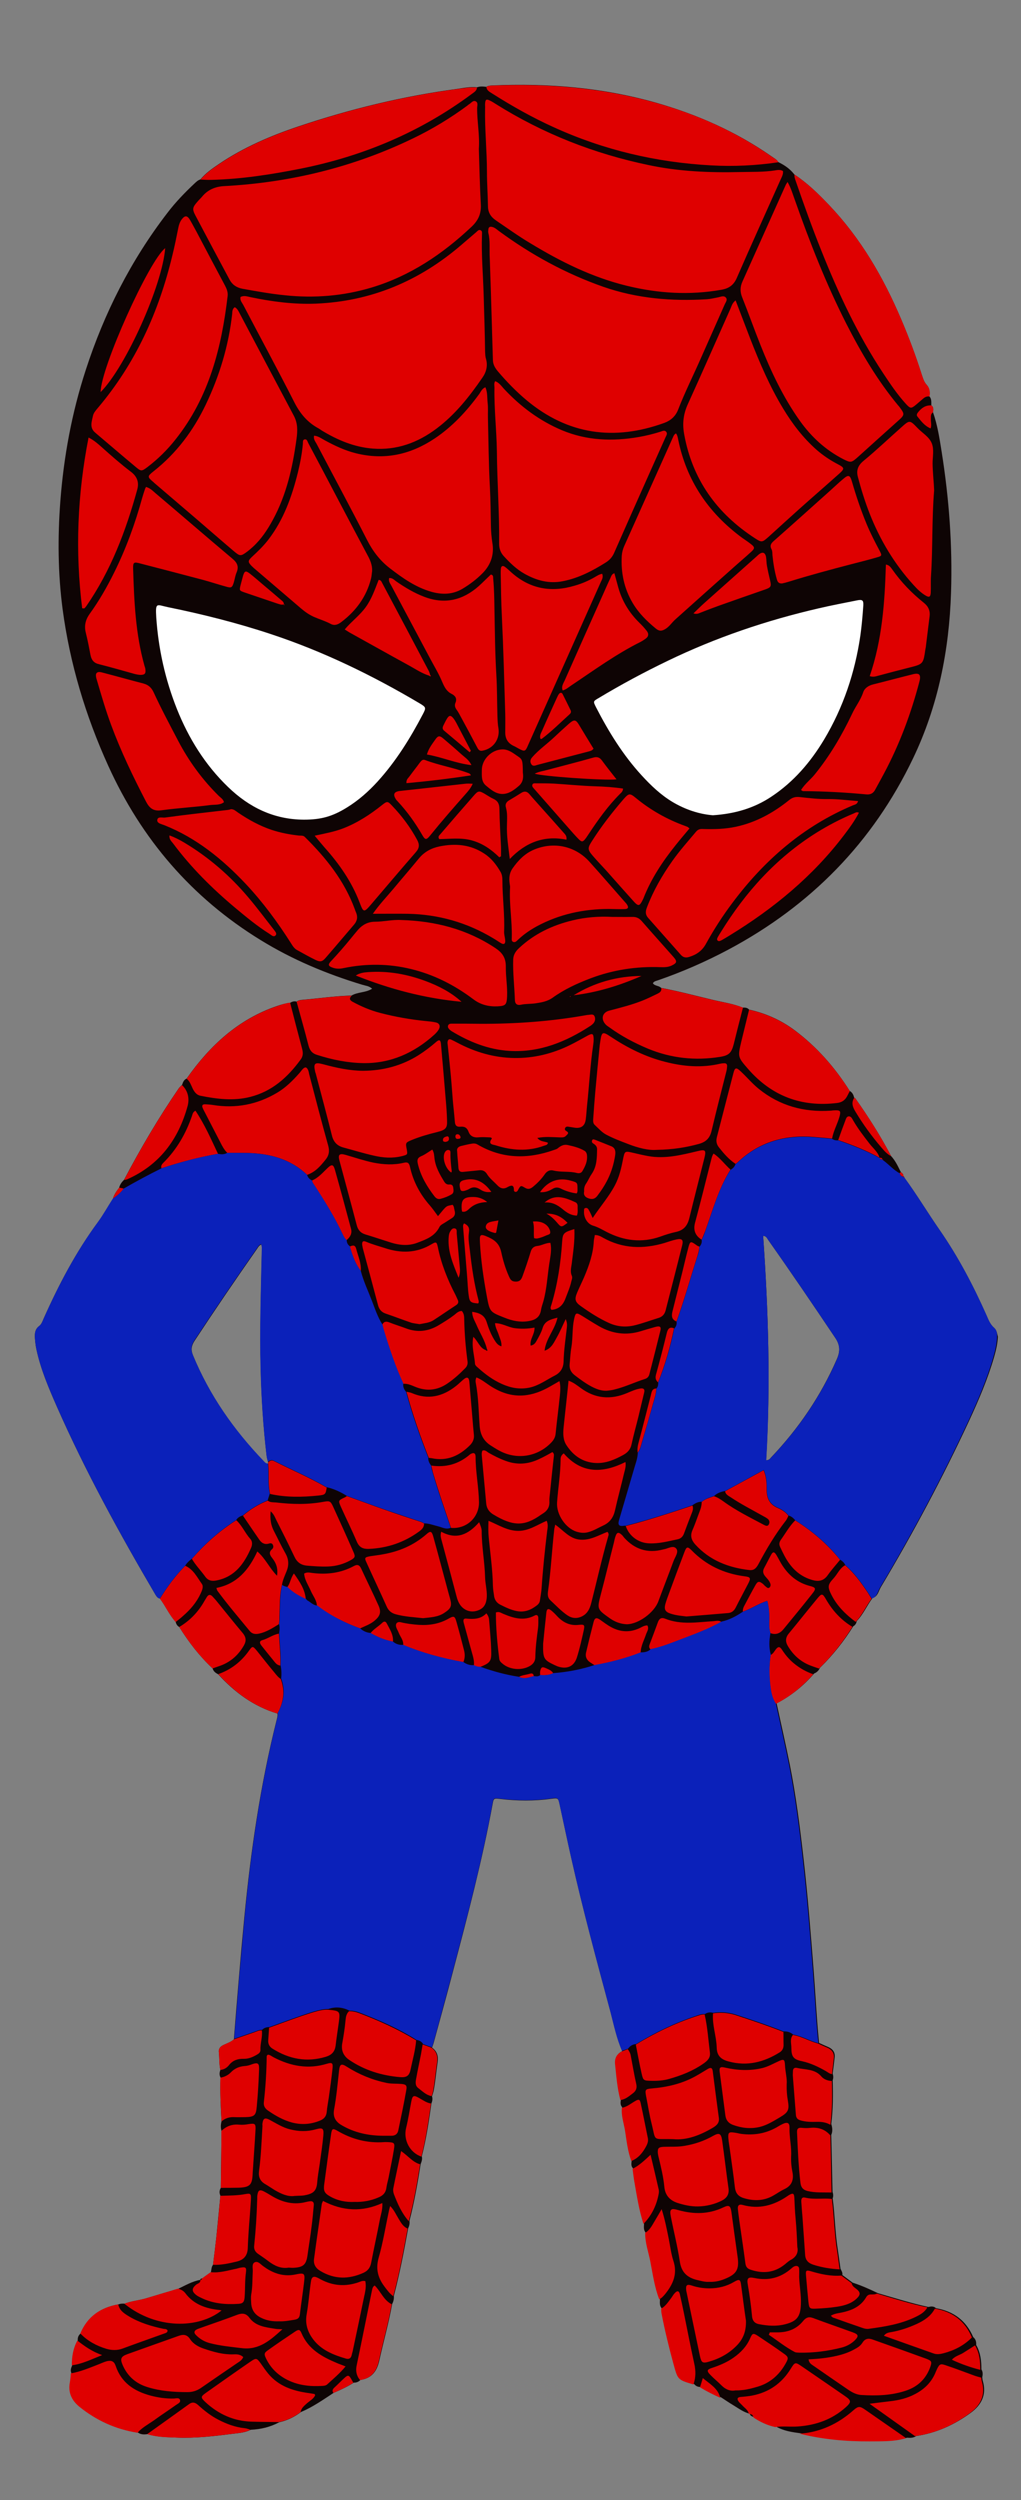
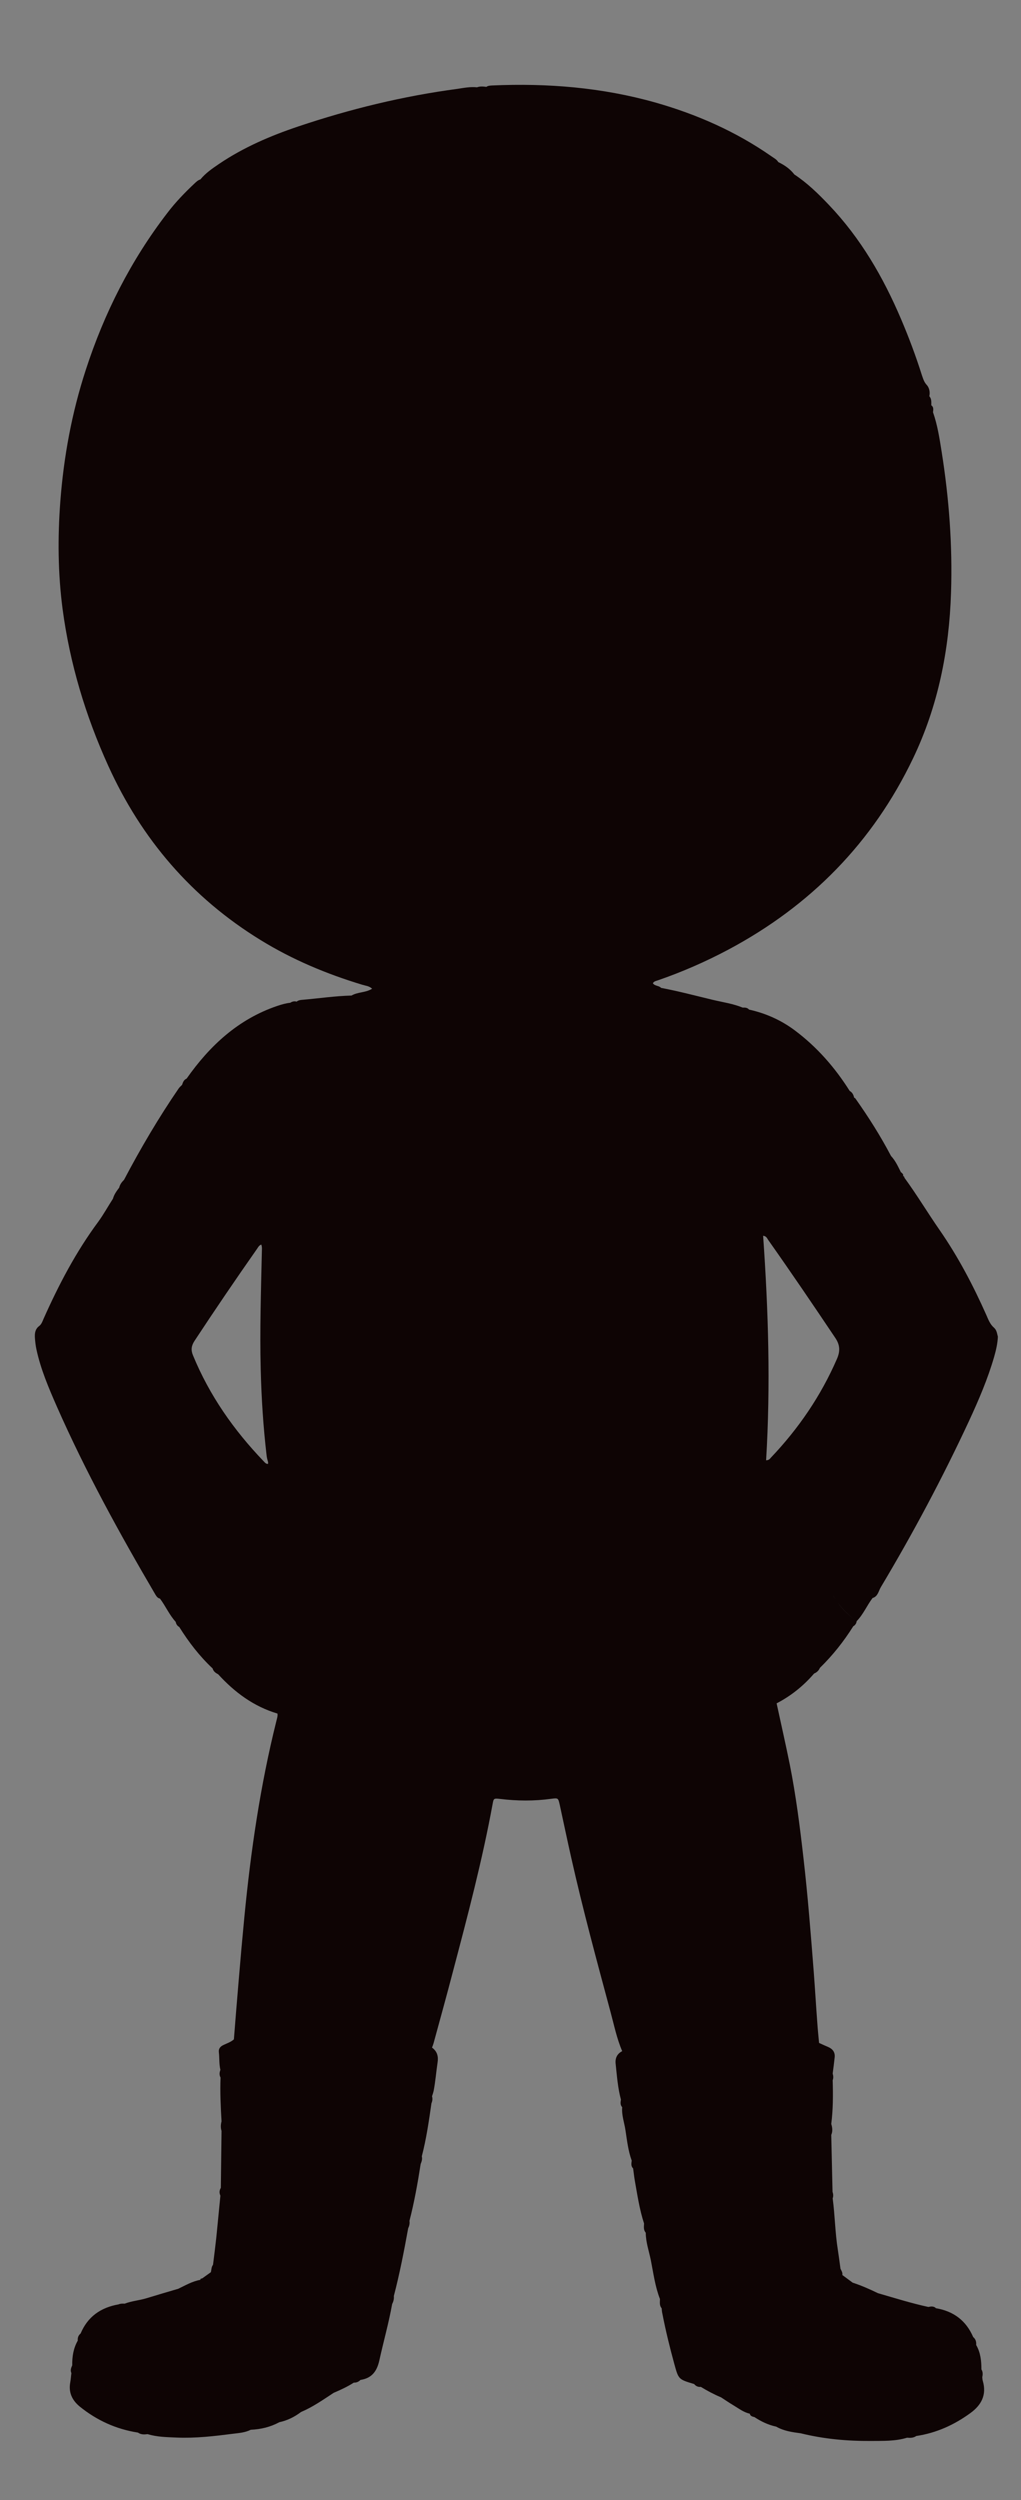
<svg xmlns="http://www.w3.org/2000/svg" version="1.1" id="Layer_1" x="0px" y="0px" viewBox="0 0 719.4 1761.2" style="enable-background:new 0 0 719.4 1761.2;" xml:space="preserve">
  <rect x="0" y="0" width="719.4" height="1761.2" fill="#808080" stroke="none" />
  <style type="text/css">
	.st0{fill:#0E0404;}
	.st1{fill:#DF0000;}
	.st2{fill:#0B21BA;}
	.st3{fill:#FFFFFF;}
</style>
  <g>
    <path class="st0" d="M700.4,935.3c-2.8-2.4-4-5.7-5.4-8.9c-9.3-20.9-19.9-41.1-33-60c-8.4-12.1-16-24.8-24.7-36.7   c-0.2-0.5-0.1-1.3-1-1.1c0.5-1.5-0.7-2.1-1.6-3c-0.3,0.2-0.6,0.5-1,0.7c-3.2-1.8-5.8-4.3-8.5-6.7c2.7,2.4,5.3,4.9,8.5,6.7   c0.3-0.2,0.6-0.5,1-0.7c-2-4-3.8-8-6.9-11.3c-7.4-14.1-15.9-27.5-25.1-40.5c-0.2-0.3-0.6-0.4-0.9-0.6c-0.4-2-1.3-3.7-3.1-4.7   c-10.4-16.5-23-30.9-38.6-42.6c-9.6-7.2-20.5-12.1-32.3-14.7c-1.2-1.4-2.8-1.5-4.5-1.4c-6.8-2.8-14.1-3.8-21.2-5.5   c-12.1-2.9-24.1-6.1-36.3-8.4c-1.5-1.7-4.5-1.2-5.8-3.3c1-1.5,2.4-1.6,3.5-2c17.1-5.9,33.6-13.1,49.6-21.6   c58-30.9,101.9-75.5,130.3-134.9c17.6-36.8,25.4-76,26.7-116.6c1.1-33.3-1.4-66.4-6.6-99.2c-1.5-9.4-2.9-18.8-6.1-27.9   c0.2-1.8,0.6-3.6-1.2-4.9c0-2.2,0.3-4.5-1.4-6.4c0.7-2.9-0.1-6-1.7-7.8c-2.1-2.2-2.7-4.7-3.6-7.2c-4.2-13.3-9.1-26.4-14.6-39.3   c-12.6-29.6-28.5-57-50.8-80.4c-7.5-7.9-15.3-15.5-24.4-21.5c-3-3.9-6.9-6.6-11.3-8.7c-1.2-2-3.2-2.9-5-4.2   c-25-17.4-52.5-29.5-81.7-37.8c-37.6-10.6-75.9-13.7-114.8-12c-1.5,0.1-3,0.1-4.2,1c-2.2-0.3-4.4-0.5-6.6,0.3   c-4.6-0.5-9.2,0.4-13.8,1.1c-38.3,5.1-75.6,14.2-112.2,26.5c-19.6,6.6-38.5,14.7-55.8,26.4c-4.7,3.2-9.4,6.4-13.1,10.9   c-1.7,0.5-2.8,1.6-4.1,2.8c-6.9,6.5-13.4,13.2-19.1,20.7c-25.8,33.5-44.6,70.7-57.6,110.8c-9.8,30.1-15.5,61-17.9,92.6   c-1.9,25.3-1.7,50.5,1.6,75.7c5.1,38.4,16.2,75.3,32.2,110.5c23.4,51.6,58.8,92.9,107.3,122.7c22.4,13.8,46.5,23.9,71.7,31.5   c2.2,0.7,4.8,0.8,6.9,2.8c-4.7,2.9-10.1,2.2-14.5,4.8c-11.6,0.3-23,2-34.6,3c-1.4,0.1-2.9,0.3-4.1,1.3c-1.6-0.5-3.1-0.1-4.5,0.8   c-3.1,0.3-6.1,1.2-9.1,2.2c-27.5,9.3-47.6,28-63.9,51.2c-1.9,0.8-2.6,2.5-3.2,4.4c-0.8,0.8-1.6,1.5-2.3,2.4   c-14.2,20.7-26.9,42.3-38.6,64.5c-1.6,1.6-2.9,3.3-3.4,5.5c0,0,0,0,0,0c-1.8,2.4-3.6,4.8-4.4,7.8c-3.5,5.4-6.6,11.1-10.4,16.3   C53.5,881.9,41.4,905,30.7,929c-0.8,1.9-1.5,3.9-3.1,5.1c-2.9,2.2-3.2,5.2-3,8.4c0.2,2.7,0.5,5.5,1.1,8.2c3,13.9,8.6,27,14.3,40   c20.2,45.8,44.2,89.5,69.5,132.6c0.8,1.3,1.6,2.5,3.2,2.8h0c4,5.3,6.6,11.5,11.1,16.4c0.3,1.5,1,2.8,2.5,3.6   c6.7,10.7,14.3,20.6,23.5,29.2c0.6,2.1,2.1,3.2,3.9,4.1c11.6,12.7,25,22.7,41.8,27.7c0.3,1.9-0.4,3.6-0.8,5.4   c-11.3,45.3-18,91.3-22.5,137.7c-1.4,14.5-2.7,29-3.9,43.5c-1.2,14.3-2.4,28.6-3.5,42.9c-2.1,1.9-4.7,2.7-7.2,3.9   c-2.2,1-3.7,2.5-3.4,5.1c0.5,4.2,0.1,8.4,1.1,12.5c-0.7,1.8-0.9,3.6,0.1,5.4c-0.4,10.3,0.1,20.6,0.7,30.9c-0.6,2.2-0.7,4.5,0,6.7   c-0.2,13.4-0.3,26.7-0.5,40.1c-1.1,1.8-1.2,3.6-0.3,5.5c-1,9.9-1.9,19.7-2.9,29.6c-0.7,6.4-1.5,12.7-2.3,19.1   c-1.2,1.5-1.1,3.5-1.5,5.2c-2,1.4-4,2.9-6,4.3c-0.5,0.3-1.6,0.1-1.4,1.1c0,0,0,0,0,0c0,0,0,0.2,0,0.2c0-0.1,0-0.1,0-0.2   c-5.7,1-10.6,3.9-15.6,6.3c-7.5,2.2-15,4.4-22.5,6.7c-5,1.5-10.4,1.9-15.3,3.8c-1.5-0.1-2.9-0.1-4.3,0.5   c-12.5,2.2-21.7,8.6-26.7,20.5c-1.6,1.3-2.2,3-2,5c-3.1,5.4-4,11.3-3.9,17.4c-0.8,1.8-1.5,3.5-0.6,5.5h0c-0.3,2.2-0.4,4.4-0.8,6.5   c-1.3,7,1.2,12.5,6.6,17c12.1,9.8,25.7,16,41.1,18.4c2.1,1.5,4.4,1.4,6.8,1.1c6.6,2,13.4,2.1,20.2,2.4c13.5,0.6,26.9-1,40.2-2.7   c4.1-0.5,8.4-0.8,12.3-2.8c7.1-0.3,13.8-1.9,20.1-5.3c5.6-1.2,10.7-3.7,15.3-7.2c8.3-3.5,15.5-8.6,23-13.5   c4.9-2.1,9.7-4.3,14.2-7.2c1.9,0.1,3.4-0.6,4.7-1.9c8-1.2,11.6-6.1,13.3-13.8c2.9-13.2,6.6-26.2,9-39.6c0.9-1.8,1.4-3.6,1.2-5.7   c4.1-15.7,7.2-31.7,10.1-47.7c0.8-1.7,1.2-3.4,0.9-5.2c3.4-13.2,5.8-26.6,7.9-40.1c0.7-1.7,1.3-3.5,0.8-5.4   c3.2-12.3,5-24.8,6.8-37.4c0.7-1.6,0.9-3.2,0.4-4.9c-0.5-0.1-0.9-0.2-1.4-0.4c-0.9-0.3-1.7-0.7-2.5-1.2c0.8,0.5,1.6,0.9,2.5,1.2   c0.4,0.2,0.9,0.3,1.4,0.4c0.4-1.2,0.8-2.4,1.1-3.6c1.3-6.6,1.8-13.4,2.8-20.1c0.7-4.4-0.2-7.9-3.9-10.6c-2.1-0.8-4.1-1.5-6.2-2.3   c-0.9-1.6-2.2-2.4-3.9-2.7c1.6,0.4,3,1.1,3.9,2.7c2.1,0.8,4.1,1.5,6.2,2.3c0.4-1,0.8-2.1,1.1-3.1c4.6-16.9,9.3-33.8,13.7-50.7   c10.3-39,20.6-78,27.9-117.8c0.7-3.9,0.8-4.1,5.1-3.6c12.1,1.5,24.3,1.6,36.4-0.1c4.7-0.6,4.7-0.5,5.8,4.3   c2.7,12.4,5.3,24.9,8.1,37.3c8.2,36.5,18,72.6,27.7,108.7c2.5,9.2,4.4,18.7,8.2,27.5c-3.7,1.9-5.1,5.1-4.6,9.1   c0.9,8.4,1.5,16.8,3.7,25c-0.3,1.9-0.6,3.8,0.9,5.4c-0.5,5.6,1.5,10.8,2.3,16.2c1.1,7.2,1.9,14.5,4.4,21.4c-0.2,1.9-0.7,3.9,1,5.5   c0.4,2.9,0.7,5.8,1.2,8.7c1.8,10.1,3.3,20.3,6.5,30.1c-0.1,2.3-0.5,4.6,1.2,6.5c0,6.7,2.3,13,3.6,19.5c1.8,9.1,3,18.5,6.4,27.2   c0,2.2-0.5,4.6,1.2,6.5c0.1,1.3,0.2,2.6,0.5,3.8c2.3,11.9,5.2,23.7,8.4,35.4c3,10.9,2.9,10.9,14,14.2c1.2,1.5,2.8,2.2,4.7,2   c4.6,2.8,9.3,5.3,14.3,7.4c2.9,1.9,5.7,3.8,8.7,5.6c3.7,2.2,7.1,4.9,11.5,5.9c0,0,0-0.1,0-0.1l0.1,0.1c0,0,0,0-0.1,0   c0.4,1.8,1.9,2,3.3,2.4c4.7,3.1,9.7,5.5,15.3,6.7c5.4,3.1,11.3,3.9,17.3,4.7c16.2,4,32.6,5.5,49.2,5.4c8.6-0.1,17.3,0.3,25.7-2.3   c2.3,0.2,4.5,0.2,6.5-1.2c14.1-2.1,26.7-7.8,38.2-16.2c7.7-5.6,11.5-12.8,8.7-22.5c-0.3-0.9-0.3-1.8-0.4-2.7   c0.4-1.9,0.5-3.8-0.6-5.5c0-6-0.6-11.9-3.7-17.2c0.2-2.2-0.3-4.1-2.1-5.6c-5-11.6-13.8-18.2-26.2-20.3c-1.6-1.6-3.5-1.3-5.4-0.9   c-12-2.6-23.7-6.3-35.5-9.7c-5.8-2.8-11.6-5.4-17.8-7.4c-2.4-1.8-4.9-3.6-7.3-5.4c0.3-1.7-0.6-3-1.3-4.4c-0.6-4.5-1.2-9.1-1.9-13.6   c-1.9-11.9-2-24-3.6-36c0.6-1.6,0.4-3.1-0.1-4.6c-0.3-13.3-0.6-26.7-0.9-40.1h0c1.1-2.6,0.8-5.1,0-7.7c1.3-10.2,1.3-20.5,1-30.8   c0.6-1.5,0.5-3.1,0-4.7c0.5-3.8,1-7.6,1.4-11.4c0.4-3.5-1.3-5.9-4.5-7.3c-2.2-0.9-4.3-1.9-6.5-2.9c-0.4-4.6-0.9-9.2-1.2-13.7   c-0.9-11.9-1.6-23.9-2.5-35.8c-2.1-27-4.2-54-7.3-80.9c-2.5-22-5.3-43.9-9.6-65.6c-2.9-14.4-6.2-28.8-9.3-43.2   c10.2-5.3,18.9-12.3,26.4-21c1.9-0.8,3.3-2.1,4.1-4c9-8.8,16.8-18.6,23.5-29.3c1.4-0.8,2.2-2,2.4-3.6c-5.2-3.8-9.8-8-13.5-13.2   c-1.2-1.7-2.4-3.5-3.4-5.5c1,1.9,2.1,3.7,3.4,5.5c3.7,5.1,8.3,9.4,13.5,13.2c4.7-4.8,7.2-11,11.2-16.3c3.8-1.1,4.2-4.9,5.8-7.6   c22.7-38,43.5-77,62.2-117.2c6.8-14.7,13.2-29.6,17.7-45.2c1.3-4.6,2.4-9.3,2.6-14.1C702.5,939.5,702.4,937.1,700.4,935.3z    M181.2,879.6c0.7-1,1.2-2.2,2.9-2.9c0.7,1.9,0.4,3.7,0.4,5.4c-0.6,27.4-1.5,54.9-0.8,82.4c0.5,20.4,1.8,40.8,4.2,61.2   c0.2,1.5,0.6,2.9,1,4.3c0,0.4,0,0.8,0,1.2c-1.5,0.2-2.3-1-3.2-1.9c-21-21.9-38.1-46.3-49.7-74.5c-1.6-3.8-1.2-6.8,1.1-10.3   C151.5,922.6,166.2,901,181.2,879.6z M589.7,957.3c-11.3,26-27,49-46.5,69.5c-0.7,0.8-1.3,1.8-3.4,1.9   c3.2-52.9,1.6-105.5-2.1-158.2c2.4,0.3,2.8,1.9,3.6,3c16.1,22.8,31.7,45.8,47.2,68.9C591.9,947.4,592.1,951.8,589.7,957.3z" />
-     <path class="st1" d="M548.5,114.3c-15.7,2.3-31.5,3.1-47.4,2.2c-38.6-2.1-75.7-10.8-111-26.9c-15-6.8-29.2-14.8-43.1-23.6   c-1.8-1.2-4-2.1-4.3-4.7c1.3-1,2.7-1,4.2-1c38.8-1.6,77.2,1.5,114.8,12c29.3,8.2,56.7,20.4,81.7,37.8   C545.3,111.4,547.3,112.3,548.5,114.3z M322.4,62.7c-38.3,5.1-75.6,14.2-112.2,26.5c-19.6,6.6-38.5,14.7-55.8,26.4   c-4.7,3.2-9.4,6.4-13.1,10.9c2.6,0.1,5.2,0.3,7.7,0.2c21.2-0.5,42.2-3.8,62.9-7.9c44-8.8,84.4-25.8,120.5-52.6   c1.6-1.2,3.5-2.2,3.7-4.5C331.5,61.2,327,62.1,322.4,62.7z M653.2,271.4c-2.1-2.2-2.7-4.7-3.6-7.2c-4.2-13.3-9.1-26.4-14.6-39.3   c-12.6-29.6-28.5-57-50.8-80.4c-7.5-7.9-15.3-15.5-24.4-21.5c-0.2,1.5,0.3,2.9,0.8,4.3c5.7,16.5,11.6,33,18.1,49.2   c12,30.1,25.7,59.4,43.7,86.6c4.9,7.4,9.8,14.7,15.8,21.3c3.3,3.6,3.8,3.6,7.6,0.4c1.4-1.2,2.8-2.4,4.2-3.6   c1.4-1.3,2.9-2.2,4.9-1.9C655.6,276.3,654.9,273.2,653.2,271.4z M195.4,708.7c-27.5,9.3-47.6,28-63.9,51.2c2.3,1.8,3.1,4.5,4.3,7   c1.2,2.4,2.8,4.5,5.5,5c11.6,2.3,23.2,3.8,35,0.8c15.5-3.9,26.5-13.9,35.6-26.4c1.7-2.3,1.7-4.7,1-7.4c-2.9-10.8-5.7-21.7-8.5-32.6   C201.3,706.7,198.3,707.7,195.4,708.7z M502.2,704.4c-12.1-2.9-24.1-6.1-36.3-8.4c0.5,2.4-1.2,3.3-2.8,4.1c-3.3,1.6-6.6,3.2-10,4.6   c-7.7,3.1-15.7,5.1-23.7,7.2c-4.9,1.2-6.2,5.7-2.9,9.5c0.8,1,2,1.7,3,2.4c8.4,6.1,17.5,10.9,27,14.9c16.4,6.8,33.4,8.6,50.9,5.8   c6.2-1,8-2.8,9.6-9c2.1-8.6,4.3-17.1,6.5-25.7C516.5,707,509.2,706.1,502.2,704.4z M213.1,704.4c-1.4,0.1-2.9,0.3-4.1,1.3   c2.8,10.3,5.8,20.6,8.4,30.9c0.9,3.4,2.6,5.5,6,6.5c10.6,3.4,21.4,5.6,32.5,5.8c19.4,0.3,35.9-7.2,50.1-20c1.2-1.1,2.4-2.4,3.2-3.8   c1.3-2.4,0.4-4.4-2.3-4.9c-2.2-0.5-4.4-0.7-6.6-0.9c-11-1.1-21.9-3-32.6-5.8c-6.8-1.8-13.2-4.5-19.4-7.9c-2.3-1.3-2.1-2.6-0.5-4.2   C236.1,701.6,224.6,703.4,213.1,704.4z M560.1,726c-9.6-7.2-20.5-12.1-32.3-14.7c-1.8,7.5-3.7,15-5.5,22.5   c-2.5,10.7-2.5,10.8,4.7,19.1c16.6,19.1,37.5,27.1,62.7,24.1c3.5-0.4,5.8-2,7.3-5c0.6-1.2,1.2-2.3,1.8-3.4   C588.4,752.2,575.8,737.7,560.1,726z M49.2,1678.3c-1.3,7,1.2,12.5,6.6,17c12.1,9.8,25.7,16,41.1,18.4c3.2-3.6,7.5-5.9,11.4-8.6   c5.2-3.8,10.6-7.3,15.8-11c1.2-0.9,3.4-1.6,2.7-3.6c-0.6-1.6-2.6-1-4-0.9c-5.7,0.2-11.3-0.6-16.9-2.1c-11.4-3.1-20.4-9-24.4-20.9   c-1.1-3.3-3.1-4.1-6.5-3.2c-1.8,0.5-3.4,1.3-5.2,2c-6.5,2.5-12.9,5.3-19.9,6.5C49.8,1673.9,49.6,1676.1,49.2,1678.3z M683.1,1700.1   c7.7-5.6,11.5-12.8,8.7-22.5c-0.3-0.9-0.3-1.8-0.4-2.7c-1.8-0.5-3.5-0.9-5.3-1.6c-6.6-2.4-13.1-4.9-19.7-7.1   c-3.7-1.3-4.4-0.9-6.1,2.5c-0.3,0.7-0.6,1.3-0.9,2c-2.8,7.2-7.9,12.3-14.7,15.8c-5.4,2.9-11.3,4.3-17.4,5   c-4.4,0.5-8.8,1.1-14.6,1.8c11.5,8.2,21.8,15.5,32,22.8C659,1714.2,671.6,1708.5,683.1,1700.1z M527.6,1700.5   c1.8-0.1,3,0.6,3.3,2.5c4.7,3.1,9.7,5.5,15.3,6.7c5.3-0.8,10.7,0,16-0.4c12.7-0.9,24.1-4.9,33.7-13.5c4.1-3.7,4-4.8-0.5-7.9   c-10-6.9-20-13.8-30.1-20.7c-5.1-3.5-5.1-3.4-8.3,1.7c-6.3,10.1-15.2,16.3-26.9,18.6c-2.7,0.5-5.5,0.8-8.2,1   c-2.4,0.2-2.8,1.4-1.4,3.3c0.7,0.9,1.5,1.6,2.3,2.4c1.8,2.1,4.4,3.4,4.9,6.5L527.6,1700.5z M211.8,1699.2c0.5-3,2.7-4.6,4.8-6.5   c2-1.7,4.5-3,5.5-5.5c-0.4-0.5-0.4-0.8-0.6-0.8c-1.3-0.2-2.5-0.4-3.8-0.6c-11-1.5-21.2-4.7-28.7-13.7c-1.9-2.3-3.5-4.7-5.2-7.1   c-2.8-3.9-3.3-4.1-7-1.6c-10.6,7.3-21.1,14.7-31.7,22.2c-3.8,2.7-3.8,3.3-0.3,6.6c9.1,8.4,19.8,13.3,32.3,13.7   c6.4,0.2,12.9,0.2,19.3,0.3C202.2,1705.1,207.2,1702.6,211.8,1699.2z M149.8,1175.3c1.9-0.7,3.8-1.3,5.7-2   c7.2-2.7,12.5-7.5,16.3-14.1c1.8-3.1,1.7-5.7-0.6-8.6c-6.4-7.6-12.6-15.4-18.8-23c-0.8-1-1.7-1.9-2.6-2.9c-1.4-1.6-2.8-1.6-4,0.2   c-0.6,0.9-1.1,1.9-1.7,2.8c-4.3,7.7-10.2,13.9-17.8,18.4C133,1156.8,140.6,1166.7,149.8,1175.3z M600.6,1146   c-7.9-4.7-13.9-11.3-18.5-19.2c-2.5-4.4-3.1-4.5-6.1-0.9c-6.8,8.2-13.4,16.6-20.2,24.8c-2.5,3-2.5,5.9-0.5,9.1   c3.8,6.3,9.1,11,16.1,13.6c1.9,0.7,3.8,1.4,5.7,2C586.1,1166.6,593.9,1156.8,600.6,1146z M195.5,1207.1c4.3-7.8,5.5-15.9,2.3-24.4   c-1.9-1.2-3.2-3-4.6-4.7c-4.1-4.9-8.1-10-12.1-15c-3-3.6-3.2-3.7-5.8,0c-5.5,7.7-12.6,13.2-21.5,16.3   C165.4,1192.1,178.8,1202.1,195.5,1207.1z M589.7,1585c-1.9-11.9-2-24-3.6-36c-6.2-0.7-12.5,0.6-18.7-0.9c-2.4-0.6-2.9,0.9-2.8,2.8   c0.2,3.5,0.5,7,0.8,10.5c0.6,9,1.3,18,1.9,27c0.2,3.9,2.4,5.9,5.9,7c6,1.9,12.1,2.9,18.4,3.2C590.9,1594,590.4,1589.5,589.7,1585z    M56.6,1643.8c5.1,5.3,11.4,8.7,18.4,10.8c3.8,1.1,7.6,1.2,11.4-0.2c9.7-3.6,19.4-7,29.1-10.5c1.1-0.4,2.5-0.6,2.6-2.2   c-0.8-1.3-2-1-3-1.2c-8.5-1.8-16.8-4.3-24.3-8.8c-3.3-2-6.6-4.1-7.5-8.4C70.8,1625.5,61.5,1631.9,56.6,1643.8z M152.4,1576.3   c-0.7,6.4-1.5,12.7-2.3,19.1c5.8,0.3,11.3-1,16.8-2.3c5.3-1.3,7.6-4.6,7.7-9.8c0.1-3.8,0.4-7.7,0.6-11.5c0.5-7.5,1.2-15,1.6-22.5   c0.2-3.9-0.2-4.4-4-3.7c-5.8,1.1-11.7,1-17.5,1.2C154.4,1556.6,153.5,1566.4,152.4,1576.3z M658.7,1626.3   c-2.8,5.3-7.6,8.4-12.8,10.8c-5.7,2.6-11.6,4.6-17.8,5.7c-1.8,0.3-3.8,0.5-5.3,2.6c12,4.3,23.5,8.4,35.1,12.5   c2.3,0.8,4.7,0.4,7-0.2c7.6-2,14.4-5.5,19.9-11.1C680,1635,671.1,1628.4,658.7,1626.3z M585.1,1504.3c-3.9-4.6-8.9-6-14.8-5.3   c-1.8,0.2-3.7,0.1-5.5-0.1c-2.4-0.2-3.3,0.7-3.2,3.1c0.5,11.9,1,23.8,2.4,35.7c0.4,3.2,1.8,4.9,4.9,5.7c5.6,1.4,11.3,0.9,17,1.1   C585.7,1531,585.4,1517.7,585.1,1504.3z M155.6,1541.2c4.2,0,8.5,0,12.7-0.1c7.7-0.3,9.4-2,9.7-9.5c0.1-2.6,0.4-5.1,0.5-7.7   c0.5-7.7,1.1-15.4,1.5-23.1c0.3-4.8-0.2-5.2-4.8-4.5c-2.2,0.4-4.4,0.6-6.6,0.4c-4.9-0.5-9.1,1-12.6,4.4   C156,1514.5,155.8,1527.8,155.6,1541.2z M126,766.7c-14.2,20.7-26.9,42.3-38.6,64.5c0.7-0.1,1.5-0.2,2.1-0.4   c22.9-10.1,36.2-28.1,42.7-51.7c1.4-5.3,0.3-10.6-3.9-14.7C127.5,765.1,126.6,765.8,126,766.7z M102.9,1619   c-5,1.5-10.4,1.9-15.3,3.8c22.7,18.3,52.4,17.6,68.5,4.8c-0.4-0.1-0.7-0.2-1.1-0.3c-9.7-1-18.4-3.8-24.5-12   c-1.3-1.7-3.1-2.5-5.1-3.1C117.9,1614.6,110.4,1616.7,102.9,1619z M617.9,1615.7c-1.4,0.7-2.9,0.6-4.3,0.6c-1.4,0-2.5,0.6-3.2,1.8   c-4.4,7.6-11.8,10-19.8,11.4c-1.7,0.3-3.4,0.7-5.2,1.8c0.8,0.7,1.1,1.1,1.6,1.3c6.9,2.5,13.8,4.9,20.8,7.3c1.4,0.5,2.8,0.8,4.3,0.6   c11.3-1.5,22.5-3.3,32.9-8.3c3.3-1.6,6.6-3.4,8.4-6.8C641.3,1622.9,629.6,1619.2,617.9,1615.7z M586.1,1465.9   c-2.9-0.1-5.6-1.1-7.4-3.2c-4.6-5.4-11.3-4.6-17.2-6c-1.8-0.4-2.8,0.5-2.8,2.4c0,0.9-0.1,1.8-0.1,2.8c0.7,9.3,1.5,18.7,2.2,28   c0.2,2.2,1.3,3.2,3.3,3.8c3.8,1.1,7.7,1.1,11.5,1c3.4-0.1,6.6,0.4,9.5,2.1C586.4,1486.4,586.4,1476.1,586.1,1465.9z M612.7,1719.8   c8.6-0.1,17.3,0.3,25.7-2.3c-9.5-6.6-19-13.2-28.5-19.8c-4-2.8-5.1-2.9-8.7,0.3c-10.8,9.5-23.2,15.3-37.7,16.4   C579.6,1718.4,596.1,1719.9,612.7,1719.8z M267,1662.8c2.9-13.2,6.6-26.2,9-39.6c-5.7-2.8-7.7-9.1-12-13.2   c-1.5,0.9-1.6,2.2-1.9,3.4c-3.6,17.6-7.1,35.3-10.8,52.9c-0.8,3.8-0.2,7.3,2.4,10.3C261.7,1675.4,265.3,1670.5,267,1662.8z    M156.1,1494.4c2.6-2.3,5.6-3.2,9.1-3c2.6,0.1,5.1,0,7.7,0c6.2-0.2,7.5-1.1,8-7.3c0.8-8.4,1.3-16.8,1.6-25.3c0.2-5,0-6.6-5.9-4.3   c-1.4,0.5-2.8,0.8-4.3,0.9c-3.8,0.3-7,1.7-9.7,4.5c-1.9,2-4.5,3.2-7.3,3.7C155,1473.8,155.6,1484.1,156.1,1494.4z M124,1717.1   c13.5,0.6,26.9-1,40.2-2.7c4.1-0.5,8.4-0.8,12.3-2.8c-1.4-0.4-2.8-1-4.2-1.1c-6.5-0.7-12.5-2.9-18.3-5.9   c-5.3-2.7-9.9-6.3-14.3-10.3c-2-1.8-3.9-2.6-6.4-0.8c-9.8,7.1-19.7,14.1-29.6,21.2C110.3,1716.8,117.1,1716.9,124,1717.1z    M466.2,1630.1c2.3,11.9,5.2,23.7,8.4,35.4c3,10.9,2.9,10.9,14,14.2c1.7-4.8,1.7-9.6,0.6-14.6c-2.6-11.8-4.9-23.8-7.3-35.6   c-0.9-4.5-1.9-9-2.9-13.5c-0.6-2.3-1.8-2.5-3.4-0.8c-0.9,0.9-1.6,2-2.3,3.1c-2.2,2.9-4.2,6.1-7.4,8   C465.9,1627.5,465.9,1628.8,466.2,1630.1z M287.2,1569.9c-3.3-1.4-4.8-4.4-6.5-7.2c-1.7-2.7-2.9-5.8-5.8-8.7   c-0.4,1.4-0.6,2.2-0.8,3.1c-2.4,11.2-4.2,22.5-7.3,33.4c-2.2,7.8-0.5,14.1,4,20.1c1.9,2.5,3.7,5.1,6.3,6.9   C281.3,1601.8,284.3,1585.9,287.2,1569.9z M458.1,1592.5c1.8,9.1,3,18.5,6.4,27.2c1.7-0.8,2.9-2.2,4.1-3.6   c5.6-6.9,8.9-14.2,5.9-23.4c-1.6-4.8-2.2-10-3.2-15.1c-1.4-6.9-2.7-13.8-5.1-21.4c-1.8,3.1-3.1,5.4-4.5,7.7c-2,3.3-3.6,6.9-7.1,9   C454.5,1579.8,456.8,1586.1,458.1,1592.5z M592.8,1603c-7.5,0.6-14.6-1-21.6-3.1c-3.1-0.9-3.6-0.4-3.3,2.8   c0.5,6.2,1.1,12.4,1.7,18.6c0.5,4.8,0.8,5.2,5.2,5c5.1-0.2,10.3-0.6,15.3-1.4c4.9-0.8,9.7-2.1,13.5-5.7c2.8-2.6,2.8-4.4-0.1-6.7   c-1.5-1.2-3.1-2.1-3.4-4.1C597.7,1606.6,595.2,1604.8,592.8,1603z M142.5,1604.9c-0.3,0.6-0.5,1.3-1.4,1.3c0,0,0-0.2,0-0.2   c0.4,2.3-1.8,2.5-2.9,3.4c-3.1,2.6-3.2,4.6-0.2,7.1c1.1,0.9,2.5,1.6,3.8,2.2c8.3,4.1,17.2,4.8,26.3,4.2c3.2-0.2,4.1-1.4,4.3-5.2   c0.4-5.7,0.1-11.4,0.9-17c0.5-3.4-0.3-3.9-3.7-3.3c-0.9,0.1-1.8,0.5-2.7,0.7c-6.1,1.2-12.1,3.2-18.4,2.5   C146.5,1602,144.5,1603.4,142.5,1604.9z M573,1179.4c-4.9-1.7-9.4-4.2-13.4-7.5c-3.5-2.8-6.3-6.2-8.7-9.9c-1.5-2.3-2.7-2.1-4.2-0.2   c-1.1,1.4-1.9,3.2-3.7,4c-1.3,7.9-1.1,15.9,0,23.8c0.5,3.8,1.5,7.5,3.6,10.7C556.7,1195.1,565.5,1188,573,1179.4z M587.2,1112   c-4.2,4.5-4.1,6.1-1.2,11.8c4,7.7,10,13.6,16.9,18.7c4.7-4.8,7.2-11,11.2-16.3c-0.9-1.4-1.7-2.8-2.6-4.2c-4.7-7-9.6-13.8-16-19.4   C591.6,1104.7,590.1,1108.9,587.2,1112z M112.7,1126.2c4,5.3,6.6,11.5,11.1,16.4c1.7-1.4,3.5-2.7,5.1-4.2   c5.2-4.5,9.6-9.6,12.5-15.9c1-2.2,2.2-4.9,0.8-6.8c-3.4-4.7-5.9-10.2-11.7-12.7C123.6,1110,117.8,1117.8,112.7,1126.2z M296,1524.6   c-5.2-1.4-8.5-6-13.4-9.3c-1.9,9.2-3.8,17.8-5.5,26.4c-0.2,1.2,0,2.6,0.4,3.8c2.6,6.9,5.6,13.6,10.5,19.2   C291.5,1551.5,293.9,1538,296,1524.6z M446.9,1536.5c1.8,10.1,3.3,20.3,6.5,30.1c5.9-6.1,9.4-13.4,10.8-21.7c0.1-0.7,0.1-1.5,0-2.2   c-1.8-8-3.7-15.9-5.8-24.8c-4.4,4.1-8.1,7.6-12.7,9.9C446.1,1530.6,446.4,1533.6,446.9,1536.5z M440.4,1500.9   c1.1,7.2,1.9,14.5,4.4,21.4c4.9-1.9,8-5.8,10.4-10.2c1-1.8,1.7-3.8,1.3-5.8c-1.7-8.3-3.3-16.6-5.1-24.9c-0.6-2.6-1.4-2.8-3.9-1.3   c-3,1.7-5.7,4.1-9.3,4.7C437.6,1490.3,439.5,1495.5,440.4,1500.9z M303.7,1481.8c-3.2-0.5-5.7-2.4-8.4-3.9   c-3.8-2.2-4.7-1.8-5.5,2.5c-1.2,6.1-2.1,12.3-3.6,18.4c-2.2,8.6,2.5,17.6,10.7,20.4C300.1,1506.9,301.8,1494.3,303.7,1481.8z    M587.5,1449.8c0.4-3.5-1.3-5.9-4.5-7.3c-2.2-0.9-4.3-1.9-6.5-2.9c-6.1-1.6-11.5-5-17.8-6.1c-2.3,2.8-1.1,6-1.1,9   c0,6.3,1.4,8.2,7.5,9.5c6,1.3,11.4,3.9,16.7,6.9c1.4,0.8,2.7,2,4.4,2.2C586.6,1457.4,587.1,1453.6,587.5,1449.8z M178.7,1431.8   c-4.6,1.6-9.3,3.2-13.9,4.8c-2.1,1.9-4.7,2.7-7.2,3.9c-2.2,1-3.7,2.5-3.4,5.1c0.5,4.2,0.1,8.4,1.1,12.5c2.6-0.2,4.6-1.5,6.1-3.4   c2.6-3.3,6.1-4.5,10.2-4.4c3.5,0.1,6.5-1.2,9.4-2.9c1.3-0.7,2.6-1.7,2.5-3.4c-0.2-4.6,1.6-9.1,1-13.7   C182.3,1430.1,180.6,1431.2,178.7,1431.8z M305.1,1473.2c1.3-6.6,1.8-13.4,2.8-20.1c0.7-4.4-0.2-7.9-3.9-10.6   c-2.1-0.8-4.1-1.5-6.2-2.3c-0.4,2.3-0.8,4.7-1.2,7c-1.1,5.6-2.3,11.1-3.3,16.7c-0.5,2.5-1,5.3,1.5,7.1c2.9,2.2,5.5,4.9,9.3,5.6   C304.4,1475.7,304.9,1474.5,305.1,1473.2z M438,1445.2c-3.7,1.9-5.1,5.1-4.6,9.1c0.9,8.4,1.5,16.8,3.7,25c3.5-0.3,6-2.6,8.7-4.6   c2.3-1.7,3.2-3.7,2.5-6.7c-1.5-6.6-2.6-13.4-3.9-20.1c-0.3-1.7-1.1-3.1-2.1-4.4C440.9,1444.1,439.5,1444.6,438,1445.2z    M602.8,773.9c-0.2-0.3-0.6-0.4-0.9-0.6c-2.4,3.7-0.9,7,1.1,10.2c5.3,8.8,11.3,17,18,24.8c2,2.3,4,4.8,6.9,6.1   C620.5,800.3,612,786.9,602.8,773.9z M50.6,1666.2c7.3-0.9,13.8-4.2,21.4-7.2c-7.3-2.5-12.4-6.3-17.5-10.2   C51.5,1654.3,50.6,1660.2,50.6,1666.2z M687,1652.2c-2.6,1.7-5.3,3.3-7.9,5c-2.6,1.8-6,2.3-8.4,5.1c6.7,3.1,13.2,5.4,20,7.1   C690.7,1663.4,690.2,1657.5,687,1652.2z M656.3,285.6c-4.1-0.3-7,1.8-9.4,4.8c-0.8,1-1.3,2-0.5,3c2.6,3.2,5,6.6,9.3,8.4   c0.9-2.4,0.1-4.4,0.2-6.3c0.1-1.8-0.4-3.8,1.5-5C657.7,288.7,658,286.9,656.3,285.6z M507.5,1689.1c-1.6-6.7-7.2-9.6-12.3-13.9   c-0.8,2.8-1.4,4.6-2,6.5C497.8,1684.5,502.6,1686.9,507.5,1689.1z M249,1678.5c-0.4-0.6-0.8-1.3-1.1-1.9c-2.1-3.7-2.6-3.9-5.5-1.2   c-2.3,2.1-4.5,4.4-6.8,6.5c-1.3,1.2-1.7,2.3-0.7,3.8C239.7,1683.6,244.5,1681.4,249,1678.5z M84,836.6c-1.8,2.4-3.6,4.8-4.4,7.8   c2.9-2,5.5-4.2,7.6-7.1C86,837,85,836.8,84,836.6z M634.8,825.7c-0.3,0.2-0.6,0.5-1,0.7c0.4,1.2,1,2.3,2.5,2.4   C637,827.2,635.7,826.6,634.8,825.7z M636.2,828.7c0.4,0.3,0.7,0.7,1.1,1C637.1,829.3,637.3,828.3,636.2,828.7z M545.7,120.1   c-8.1,1.2-16.2,0.9-24.3,1.1c-21.6,0.5-43.1-0.4-64.3-4.9c-38.4-8-74.4-22.1-107.7-43c-1.4-0.9-2.8-1.8-4.3-2.5   c-2.5-1.2-3.1-0.7-3.3,2.2c-0.1,1.1,0.1,2.2,0,3.3c-0.3,14.9,1.3,29.8,1.3,44.8c0,7.9,0.6,15.8,0.7,23.8c0,4.5,1.7,7.6,5.4,10.2   c8.1,5.5,16,11.2,24.4,16.2c21.4,13,43.5,24,68,30c22.1,5.4,44.3,6.8,66.8,2.8c5.1-0.9,8.5-3.2,10.7-8.2c10-23,20.4-45.8,30.6-68.7   c0.9-2.1,2.3-4.2,2-6.7C549.7,119.3,547.6,119.8,545.7,120.1z M336.2,76.1c0-1.6,0.8-3.6-0.8-4.6c-2-1.2-3.3,1-4.8,1.9   c-0.5,0.3-0.9,0.6-1.3,1c-12.1,8.9-24.8,16.6-38.3,23.1c-42,20.3-86.5,31.1-133,33.6c-6.2,0.3-11.5,2.5-15.5,7.3   c-1.1,1.3-2.3,2.4-3.4,3.7c-3.5,4-3.8,5.2-1.3,9.9c7.9,15,15.9,29.9,23.9,44.9c1.9,3.6,4.9,5.7,9.1,6.5c10,1.8,19.9,3.6,30,4.6   c20.8,2.2,41.2,0.5,61.2-5.5c27.1-8.2,49.8-23.5,70.2-42.7c4.7-4.4,6.9-9.1,6.6-15.5c-0.7-13.1-1-26.2-1.4-39.4   C338.1,95.2,336.1,85.7,336.2,76.1z M171.4,214.8c12,22.9,24.3,45.6,36,68.6c4,7.9,9.2,14.1,16.9,18.3c0.8,0.4,1.5,1,2.3,1.5   c11.2,6.8,23,11.8,36.1,12.8c16.8,1.3,31.6-4.1,44.9-14.1c13.2-9.9,23.2-22.6,32.4-36c2.7-3.9,3.8-8.4,2.4-13.2   c-0.5-1.6-0.5-3.3-0.6-4.9c-0.2-13.3-0.6-26.5-1-39.8c-0.4-14.2-1.7-28.4-1.2-42.6c0-1.2,0.4-2.8-1.2-3.3c-1.2-0.4-2,0.7-2.8,1.4   c-3.5,3-7,6-10.5,9c-29.5,25.4-63.5,39.8-102.6,41.4c-15.5,0.6-30.9-1.4-46.1-4.6c-2.3-0.5-4.6-1.3-6.9-0.1   C168.9,211.5,170.5,213.1,171.4,214.8z M347.3,253.7c0.1,3.2,1.6,5.6,3.5,7.9c6.2,7.3,12.9,14.2,20.3,20.4   c29.2,24.3,61.7,28.7,97,15.9c4.6-1.7,7.9-4.7,9.7-9.3c4.8-12.4,10.8-24.3,16.1-36.4c5.6-12.7,11.2-25.3,16.8-37.9   c0.6-1.4,2.1-3.1,0.8-4.6c-1.4-1.7-3.4-0.7-5.2-0.3c-2.7,0.5-5.4,1.2-8.2,1.4c-24.9,1.5-49.3-0.5-73.1-8.8   c-26.5-9.3-50.8-22.6-73.4-39.2c-1.5-1.1-2.8-2.4-4.7-2.9c-1.5-0.4-2.6-0.1-2.8,1.6c-0.1,0.9-0.2,1.9,0,2.7c1.4,5.5,0.6,11,1,18   C345.9,205,346.6,229.4,347.3,253.7z M348.4,273c-0.3,15,1.5,29.8,1.7,44.8c0.2,21.8,1.8,43.5,1.6,65.3c0,3.3,1,6.2,3.2,8.6   c4.4,4.8,9,9.3,14.7,12.5c8.4,4.7,17.2,7.2,27.1,5.2c11.1-2.2,20.8-7.3,30.2-13.2c2.8-1.8,4.6-3.9,5.9-6.9   c8.3-18.9,16.7-37.8,25.1-56.6c3.7-8.3,7.4-16.5,11.1-24.8c0.5-1.1,1.4-2.4,0.5-3.6c-1.2-1.6-2.8-0.6-4.1-0.2   c-5.1,1.6-10.3,2.9-15.6,3.8c-18.3,3.1-36.3,2.5-53.8-4.8c-15.9-6.7-29.4-16.8-41.1-29.4c-1.7-1.9-3.2-4.1-6-5.2   C347.9,270.1,348.4,271.6,348.4,273z M553.4,130.8c-10.1,22.5-20.2,45.1-30.3,67.6c-1.7,3.8-1.7,7.3-0.1,11.2   c4.4,11,8.3,22.1,12.7,33.1c7.5,18.9,16.1,37.2,28,53.9c8.1,11.3,18,20.4,30.4,26.8c5.3,2.7,5.8,2.6,10.2-1.3   c9.3-8.4,18.6-16.8,28-25.2c5.4-4.8,5.4-5,1.1-10.7c-0.1-0.1-0.2-0.3-0.4-0.4c-14.7-17.7-26.3-37.4-36.7-57.8   c-14.3-28.2-25.8-57.5-36.3-87.3c-1.5-4.1-2.7-8.4-5.1-12.5C554.3,129.2,553.7,130,553.4,130.8z M223.1,312.7   c11.8,22.5,23.9,44.9,35.5,67.6c4,7.9,9.1,14.6,16.1,20c9.1,7,18.4,13.6,29.7,16.7c7.4,2,14.6,1.8,21.4-2.2   c5.2-3.1,10.1-6.8,14.4-11.2c5.8-6,8.1-13.2,6.7-21.3c-0.6-3.9-0.9-7.7-1-11.6c-0.2-9-0.2-18-0.7-27.1c-0.9-16.4-1-32.8-1.4-49.2   c-0.1-3.5,0.2-7-0.2-10.5c-0.4-3.7,0-7.5-1.6-11.1c-2.4,1-3.2,3.1-4.3,4.7c-8.9,12.2-19,23.1-31.6,31.5   c-17,11.3-35.3,15.3-55.3,10.3c-7.7-1.9-14.9-5.3-21.9-9.1c-2.4-1.3-4.6-3-7.6-3.3C220.7,309.4,222.2,311,223.1,312.7z    M514.7,217.4c-10,22.4-19.8,44.8-30,67.2c-3.1,6.8-4,13.4-2.7,20.9c5.7,32.1,23,56.2,50,73.7c4.7,3.1,5.1,2.9,9.5-1   c7.1-6.5,14.2-12.9,21.3-19.3c9.5-8.5,19.1-16.8,28.6-25.3c3.8-3.4,3.7-4.1-0.9-6.5c-5.4-2.8-10.5-6.2-15.1-10.2   c-9.5-8.4-17.1-18.3-23.6-29.1c-9.4-15.5-16.5-32.1-23.1-49c-3.4-8.9-6.8-17.8-10.4-27.2C515.9,213.5,515.5,215.6,514.7,217.4z    M163.6,221.1c-2.5,22.4-8.9,43.6-18.6,63.9c-8.8,18.4-20.7,34.3-36.8,47c-4.5,3.6-4.5,3.9,0,7.7c0.1,0.1,0.3,0.2,0.4,0.4   c9.7,8.3,19.3,16.5,29,24.8c9.1,7.8,18.1,15.7,27.2,23.4c4.4,3.7,4.9,3.6,9.5,0.2c1.3-1,2.6-2.1,3.8-3.2c5.9-5.4,10.3-12,14.1-19   c9.7-17.8,14-37.1,16.7-56.9c0.8-5.8,1-11.2-1.9-16.6C194.3,268.9,181.7,245,169,221c-0.9-1.7-1.7-3.6-3.6-4.6   C163.6,217.7,163.7,219.5,163.6,221.1z M158.5,201.1c-6.7-12.5-13.3-25.1-19.9-37.6c-1.6-2.9-3.1-5.8-4.8-8.7   c-1.9-3.1-3.5-3.2-5.8-0.2c-1.3,1.8-2,3.9-2.4,6.1c-1.3,6.5-2.6,13-4.2,19.4c-9.5,39.6-25.9,75.9-52.4,107.2   c-1.4,1.7-3,3.4-3.5,5.6c-0.8,4-2.6,8.3,1.5,11.8c9.6,8.1,19.1,16.3,28.7,24.3c3.7,3.1,4.1,3.1,8.1,0.1c7.5-5.7,14.2-12.3,20-19.7   c23.5-29.6,32.3-64.4,36.6-100.9C160.7,205.7,159.7,203.4,158.5,201.1z M474.5,307.3c-11.5,25.7-23.1,51.5-34.6,77.2   c-1,2.2-1.6,4.5-1.8,6.9c-0.7,11.9,1.6,23.1,7.7,33.4c4.2,7.1,9.9,12.7,16.2,17.9c2.3,1.9,3.9,2,6.3,0.7c3.2-1.7,5-4.8,7.6-7.1   c14-12.6,28.1-25.1,42.1-37.6c3.7-3.3,7.5-6.5,11.2-9.9c2.8-2.5,2.7-3.4-0.2-5.6c-2-1.6-4.2-3-6.3-4.5   c-23.5-17.4-38.9-40-44.8-68.8c-0.3-1.6-0.6-3.3-1.6-4.6C475.1,306,474.8,306.7,474.5,307.3z M157.5,570.9   c-13.7,1.6-27.4,3.1-41.1,5c-1.9,0.3-5.3-1-5.6,1.8c-0.2,2.3,3,2.8,5,3.6c22.6,9,40.9,23.9,57.4,41.4c12,12.8,22.4,26.9,31.8,41.7   c1.2,1.9,2.3,3.8,4.4,4.9c4.2,2.3,8.4,4.7,12.7,6.8c3.4,1.7,4.9,1.5,7.3-1.3c6.8-7.8,13.4-15.7,20.1-23.5c2.3-2.7,2.7-5.5,1.3-8.7   c-0.3-0.7-0.6-1.4-0.8-2.1c-7.3-20-20.3-36.2-35.2-50.9c-1.2-1.2-2.7-0.9-4.2-1c-6.4-0.7-12.7-1.9-18.9-3.9   c-8.7-2.9-16.5-7.2-24-12.3c-1.5-1-2.8-2.4-4.9-2.4C161.1,570.6,159.3,570.7,157.5,570.9z M583.4,562.9c-6.6,0.1-13.3-0.7-19.8-1.4   c-3.4-0.4-5.5,0.4-7.8,2.3c-11.1,8.9-23.3,15.6-37.3,18.6c-7.5,1.6-15,1.8-22.6,1.6c-1.9-0.1-3.7-0.2-5.4,1.8   c-5.7,6.8-11.6,13.4-16.7,20.6c-7.3,10.3-13.5,21.1-18,32.9c-1,2.6-1.2,4.9,0.8,7.2c7.7,8.7,15.4,17.4,23.1,26.1   c1.6,1.8,3.4,2.3,5.9,1.5c5.2-1.6,9.1-4.3,11.8-9.2c5.5-10,11.7-19.6,18.6-28.8c22.5-30.1,50-54.1,85-68.8c1.2-0.5,3-0.6,3.6-3   C597.3,563.8,590.4,562.8,583.4,562.9z M394.2,801.2c1.6,0,3.3,0.3,4.6-1.1c1-1.1,2.6-2,0.3-3.3c-0.9-0.5-1.4-1.2-0.9-2.2   c0.5-1,1.5-1.1,2.4-0.9c1.5,0.2,2.9,0.5,4.4,0.7c4.5,0.6,7.1-1.3,7.7-5.7c0.5-3.5,0.6-7,1-10.5c1.5-14.1,2.2-28.3,4.3-42.3   c0.2-1.3,0.3-2.6,0.3-3.9c-0.1-3.9-0.8-4.3-4.2-2.5c-4.2,2.3-8.4,4.7-12.7,6.8c-12.3,6-25.3,9.2-39,9c-14.2-0.2-27.6-4.1-40.2-10.8   c-1.5-0.8-2.9-1.5-4.4-2.2c-1.3-0.6-2.2,0.1-2.4,1.4c-0.2,0.9,0,1.8,0.1,2.7c1.2,11.4,2.4,22.7,3.2,34.1c0.4,6.6,1.3,13.2,1.8,19.8   c0.2,2.6,1.3,3.6,3.8,3.4c2.9-0.3,4.8,0.6,5.9,3.7c1,2.7,3.4,4.1,6.6,3.8c2.7-0.3,5.5-0.1,8.3,0c0.7,0,1.8,0.4,1.3,1.1   c-2.9,4,1.3,4,2.8,4.5c11.3,3.6,22.7,4.5,34.1,0.3c1.1-0.4,2.5-0.4,2.8-2.1c-2.3-1.1-5.2-0.5-7.5-3.4   C384.3,800.5,389.3,801.1,394.2,801.2z M258.8,390.8c-6.7-12.5-13.3-25.1-19.9-37.6c-7.2-13.7-14.4-27.4-21.7-41.1   c-0.6-1.1-0.8-2.8-2.4-2.6c-1.7,0.2-1.3,2-1.4,3.2c-0.6,6.8-1.9,13.5-3.5,20.1c-4.2,16.9-10,33.2-20.7,47.2   c-3.5,4.6-7.6,8.5-11.8,12.4c-2.8,2.7-2.8,3.5-0.1,6.3c0.5,0.5,1.1,1,1.6,1.5c11.1,9.5,22.1,18.9,33.2,28.4c2.8,2.4,5.8,4.5,9.2,6   c3.9,1.7,8,2.9,11.7,4.9c2.8,1.5,5.3,0.4,7.6-1.4c10.3-7.8,17.6-17.8,20.8-30.4c0.5-1.8,0.5-3.6,0.8-5.4   C262.4,398.1,260.8,394.4,258.8,390.8z M492.5,805.8c5-1.4,7.7-4.1,8.9-9.3c3.3-14,6.9-27.9,10.4-41.8c0.3-1.1,0.4-2.2,0.5-3.3   c0.2-1.6-0.5-2.5-2.1-2.4c-0.9,0-1.8,0.1-2.7,0.3c-13.1,3.1-26,2-38.8-1.3c-13.9-3.5-26.5-9.8-38.4-17.7c-5.7-3.8-6.3-3.5-7.3,3   c-0.1,0.9-0.3,1.8-0.4,2.7c-1.1,11.2-2.2,22.4-3.2,33.6c-0.5,6.1-1,12.1-1.4,18.2c-0.1,1.6-0.3,3.5,1.1,4.7   c2.5,2.3,4.9,5.1,7.9,6.7c5,2.7,10.4,4.7,15.6,6.7c6.9,2.7,14.4,4.6,20,4.1C474.2,809.8,483.4,808.3,492.5,805.8z M314.1,775   c-1.1-13.2-2.2-26.4-3.4-39.6c-0.3-2.9-1.2-3.3-3.4-1.4c-3.9,3.4-8,6.5-12.4,9.3c-11.9,7.5-25.1,10.9-38.9,11   c-9.5,0-19-2.1-28.3-4.6c-6-1.6-7-0.6-5.6,5.4c0.1,0.5,0.4,1,0.5,1.6c3.8,14.4,7.7,28.8,11.3,43.3c1.1,4.4,3.6,7.1,7.9,8.3   c7.1,1.9,14.2,4.1,21.3,5.7c6.7,1.6,13.4,2.1,20.2,0.4c3.8-1,4-1,3.3-4.7c-0.9-4.6-0.9-4.8,3.4-6.6c5.8-2.4,11.8-4.1,17.9-5.6   c6.4-1.6,7.3-3,7.1-8.3C314.8,783.5,314.5,779.3,314.1,775z M102.2,344.4c-0.7,2.1-1.4,4.2-2,6.3c-5,18.2-11.4,35.8-19.8,52.7   c-5,10.1-10.6,19.9-17.2,29c-3,4.2-4,8.5-2.7,13.5c1.3,5.2,2.3,10.4,3.3,15.7c0.7,3.4,2.4,5.5,6,6.3c8.2,2.1,16.4,4.4,24.5,6.7   c1.4,0.4,2.9,0.7,4.3,0.8c3.5,0.1,4.3-0.9,3.8-4.3c-0.1-0.7-0.4-1.4-0.6-2.1c-6.3-22.4-7.3-45.4-8-68.5c-0.1-4.4,0.5-4.8,4.9-3.6   c14.8,3.8,29.6,7.7,44.4,11.6c5.5,1.5,10.9,3.3,16.4,4.8c3.5,1,4.1,0.6,5.2-2.9c0.7-2.3,1-4.7,1.9-6.9c1.9-4.3,0.6-7.1-2.9-10   c-18.2-15.3-36.2-30.9-54.4-46.3c-1.9-1.7-3.8-3.5-6.5-4.2C102.8,343.5,102.3,343.9,102.2,344.4z M419,406.6   c-4.5,2.6-9.2,4.6-14.2,6c-16.4,4.9-31.3,2.3-44.3-9.2c-1.5-1.3-3-2.8-4.6-4c-1.6-1.2-2.8-0.8-3,1.3c-0.1,1.1-0.1,2.2-0.1,3.3   c0.2,9.9,0.3,19.9,0.8,29.8c1.1,23,1.7,46,2.4,69c0.1,4.4,0,8.8,0,13.3c0,4.3,1.9,7.4,5.8,9.3c1.2,0.5,2.3,1.2,3.4,1.8   c4.5,2.4,4.9,2.4,6.9-2.3c17-38.2,34.1-76.4,51.1-114.6c0.8-1.8,2.1-3.6,1.1-6.1C422.1,404.6,420.6,405.7,419,406.6z M275.7,412.5   c9,16.9,18,33.8,27,50.7c3,5.7,6.4,11.2,8.9,17.2c1.5,3.5,3,6.6,6.6,8.4c2.6,1.3,4,3.3,2.7,6.3c-0.8,1.9-0.2,3.5,1,5.1   c1.3,1.8,2.2,3.8,3.3,5.7c3.6,6.6,7.2,13.3,10.7,20c0.9,1.7,1.6,3.4,4.1,2.9c7.6-1.4,12.4-8.1,11.2-15.8c-0.5-2.7-0.6-5.5-0.7-8.3   c-0.3-9.9-0.2-19.9-0.8-29.8c-0.9-15.1-1-30.2-1.3-45.3c-0.1-7.4-0.2-14.7-0.9-22.1c-0.1-1,0.3-2.3-1.6-2.8   c-2.8,2.6-5.6,5.5-8.6,8.2c-11.3,10-24,13-38.4,7.5c-7.1-2.7-13.6-6.6-19.8-10.9c-1.4-1-2.6-2.5-4.9-2.3   C273.6,409.5,274.9,411,275.7,412.5z M403.2,648.4c-14,3.4-26.7,9.4-37.4,19.4c-2.4,2.2-4.1,4.7-4.2,8.1   c-0.3,9.6,0.9,19.2,1.2,28.7c0.1,2.6,1.6,3.7,4.1,3.2c3.6-0.8,7.4-0.5,11-1.1c4-0.6,8-1.4,11.4-3.8c8.3-6,17.5-10.2,27-13.8   c15.7-5.9,32-8.4,48.8-7.8c2.8,0.1,5.5,0.1,8.1-1.1c3.8-1.8,4.1-2.9,1.4-6c-7.4-8.4-15-16.8-22.4-25.3c-1.8-2.1-3.9-3.1-6.8-3   c-4.6,0.1-9.2,0-14.1,0C422.1,645.4,412.5,646.1,403.2,648.4z M657.1,326.5c0-4.8,1.2-9.9-0.6-14.3c-1.9-4.6-6.7-7.2-10.1-10.8   c-5.4-5.6-5.5-5.6-11.4-0.3c-8.8,7.8-17.4,16-26.5,23.5c-4,3.3-5.3,6.7-4,11.5c2.3,8.7,5,17.4,8.3,25.8   c7.3,18.5,17.4,35.4,30.8,50.1c2.6,2.9,5.3,5.6,8.7,7.6c2.4,1.4,3.3,0.9,3.5-1.9c0.2-4.1-0.1-8.1,0.2-12.2   c1.3-19.7,0.5-39.4,2.2-60.1C658,339.7,657.2,333.1,657.1,326.5z M264.2,649.3c-4.7,0-8.6,2-11.7,5.4c-1.8,2.1-3.5,4.2-5.3,6.4   c-4.4,5.4-9,10.7-13.8,15.8c-2.6,2.7-2.2,3.7,1.4,4.9c2.5,0.8,5,0.7,7.6,0.1c15.7-3.2,31.5-3.1,47.1,0.7   c16.2,3.9,30.7,11.3,44,21.3c5.1,3.9,10.9,5.3,17.1,5c5.8-0.3,6.4-1.2,6.7-7c0.3-7-1-14-0.9-20.9c0.1-6.3-2.5-9.9-7.3-13.1   c-20.1-13.4-42.5-19.1-66.3-19.8C276.6,647.7,270.4,649.3,264.2,649.3z M196.9,1137.5c0.3-6.9,0-13.9,1.7-20.7   c0.5-3.5,2-6.7,3.3-9.9c1.8-4.4,1.6-8.5-0.8-12.7c-2.9-5.1-5.4-10.5-8.1-15.7c-2.2-4.2-2.8-8.5-2.3-13.9c2.2,2,2.9,3.9,3.7,5.6   c4.4,8.7,8.8,17.4,13,26.3c1.8,3.9,4.5,6,8.9,6.4c5,0.4,9.9,0.8,14.9,0.6c5.6-0.2,10.9-1.7,15.8-4.4c3.2-1.8,3.5-2.5,2.1-5.7   c-4.7-10.8-9.6-21.6-14.5-32.3c-1.7-3.7-2.4-3.9-6.5-3.2c-11.2,2.1-22.4,1.8-33.6,0.5c-2-0.2-4.1,0.1-5.8-1.3   c-6.4,2.5-12.3,6.1-17.5,10.6c3.8,5.6,7.6,11.3,11.5,16.9c1.6,2.3,3.6,3.6,6.6,2.8c1-0.3,2.2-0.6,2.9,0.7c0.6,1.1,0.5,2.3-0.4,3.1   c-2.8,2.4-1.6,4.3,0.2,6.6c2.6,3.3,4,7.1,3.2,12.2c-5.4-5.4-8.1-12.1-13.9-17.1c-6,13.1-14.4,22.9-28.8,25.7c0.3,1,0.4,1.6,0.7,2   c7.2,9.8,15.1,19,22.8,28.4c1.8,2.1,3.9,2.3,6.5,1.8c5.2-1.1,9.5-3.9,13.9-6.6C197,1141.9,196.8,1139.7,196.9,1137.5z M154.3,560.8   c-11.7-11.5-21.2-24.5-28.8-39c-5.9-11.3-11.9-22.5-17.2-34c-1.5-3.3-3.6-5.3-7.2-6.3c-9.3-2.4-18.5-5-27.7-7.4   c-1.1-0.3-2.1-0.6-3.2-0.7c-1.8-0.1-2.8,0.9-2.6,2.7c0.1,1.3,0.5,2.5,0.9,3.8c3,10.2,6,20.5,9.7,30.5c6.9,18.7,15.5,36.6,24.7,54.3   c2.4,4.6,5.2,6.9,10.8,6.1c11.5-1.6,23.1-2.2,34.6-3.7c3.1-0.4,6.7,0.2,9.5-2C157.3,563,155.6,562,154.3,560.8z M287.2,643.7   c21.7,0.4,41.8,6.1,60.4,17.3c1.9,1.1,3.7,2.4,5.6,3.5c1.9,1.1,2.9,0.2,2.8-1.7c-0.1-2.2-0.9-4.4-0.8-6.6c0.5-12-1.2-23.9-1.2-35.9   c0-2.1-0.2-4-1.2-5.9c-3-5.2-6.5-9.8-11.6-13.1c-9.7-6.4-20.2-7.3-31.3-5.1c-6,1.2-11,3.9-14.9,8.7c-5.8,7.1-11.9,14.1-17.8,21.2   c-4.7,5.6-9.8,10.9-14.5,17.6C271.4,643.7,279.3,643.6,287.2,643.7z M415,852.6c-0.5-1-1.2-2-2.6-1.6c-1.2,0.3-0.8,1.5-0.9,2.3   c-0.3,4.2,2.3,8.9,6.4,10.1c3.4,1,6.4,2.8,9.5,4.4c12.2,6.3,24.8,7.9,37.9,3.3c3.6-1.3,7.3-2.5,11.1-3.3c5.4-1.2,8-4.4,9.3-9.7   c3.4-14.1,7.1-28.2,10.6-42.3c1.4-5.7,0.8-6.3-5.2-4.8c-11.3,2.7-22.6,5.5-34.3,3.4c-3.4-0.6-6.8-1.4-10.2-2.2   c-6.5-1.5-6.4-1.6-7.7,4.8c-1.2,6.2-2.6,12.2-5.6,17.9c-4.2,8-10.2,14.8-15.7,23.1C416.5,855.5,415.8,854,415,852.6z M229.4,816.9   c2.4-2.9,2.9-6,1.9-9.7c-4.7-16.8-9.1-33.8-13.5-50.7c-0.2-0.9-0.3-1.8-0.7-2.7c-1-2.2-2.1-2.4-3.7-0.8c-0.9,0.9-1.6,2-2.5,3   c-4.7,5.3-9.6,10.2-15.7,13.8c-14,8.3-29,11.2-45.1,8.6c-1.8-0.3-3.7-0.4-5.5-0.5c-2.2-0.1-2.5,1.1-1.7,2.8c0.4,1,1,2,1.5,3   c3.6,7,7.3,14.1,10.9,21.1c1.3,2.6,2.7,5.2,4.8,7.3c5,0,9.9,0,14.9,0.1c15.5,0.5,29.8,4.3,41.4,15.4   C222.1,825.7,225.8,821.4,229.4,816.9z M565.8,557.3c14.9,0.1,29.8,0.9,44.6,2.3c2.9,0.3,5-0.8,6.3-3.4c2-3.7,4.1-7.4,6.1-11.2   c11-20.6,19.1-42.3,25-64.8c1.3-5,0-6.4-4.7-5.2c-9.3,2.3-18.5,4.8-27.8,7.1c-3.3,0.8-6.1,2.6-7.1,5.6c-1.8,5.5-5.4,9.9-7.8,15.1   c-7.2,15.2-15.7,29.6-26.3,42.7c-3,3.7-6.9,6.6-9.7,11C565.2,557,565.5,557.3,565.8,557.3z M418.4,874.1c-0.4,9-3.3,17.3-6.8,25.5   c-1.6,3.7-3.4,7.3-5,11.1c-1.9,4.6-1.4,6.5,2.7,9.4c6.3,4.5,12.8,8.7,19.9,11.9c6,2.7,12.1,3.1,18.4,1.5c5.5-1.4,10.9-3.4,16.4-5.1   c2.7-0.8,4.3-2.6,5-5.3c3.9-15.3,7.9-30.7,11.7-46c0.9-3.7-0.2-4.8-4-4c-2.9,0.6-5.7,1.6-8.5,2.5c-14.9,4.4-29.4,4.1-43.3-3.7   c-1.6-0.9-3.2-1.9-5.8-1.9C418.9,871.6,418.5,872.9,418.4,874.1z M440.2,640.4c2.4-0.1,2.9-1.1,1.6-3.2c-0.4-0.6-0.9-1.2-1.4-1.7   c-8.4-9.5-16.7-19.2-25.2-28.6c-10-11-25.1-14.2-38.9-8.4c-6.5,2.7-11.2,7.6-15.2,13.3c-2.8,4.1-2.4,8.3-1.7,12.6   c0,0.2,0,0.4,0,0.6c-0.7,11.8,1.5,23.5,1.2,35.3c0,1.2-0.4,2.8,1.2,3.3c1.4,0.4,2.3-0.8,3.3-1.7c3.9-3.7,8.3-6.7,13-9.3   c15.9-8.6,33-12.3,51-12.3C432.8,640.4,436.5,640.5,440.2,640.4z M555.7,409.8c14.8-4.6,29.7-8.6,44.7-12.5   c5.9-1.5,11.8-3,17.6-4.7c3.5-1,3.5-1.3,1.8-4.6c-3.3-6.2-6.5-12.4-9.2-18.9c-4-9.7-7.4-19.7-10.3-29.8c-1.4-4.8-2.5-5.1-6.3-1.8   c-3,2.5-5.8,5.2-8.7,7.8c-13.3,11.9-26.6,23.9-40,35.7c-2.1,1.8-3.1,3.4-1.6,6.1c0.6,1.2,0.5,2.9,0.6,4.3   c0.6,5.7,1.5,11.3,3.1,16.8c0.5,1.8,1.4,3,3.7,2.8C552.5,410.7,554.1,410.3,555.7,409.8z M303,849.3c-7-7.9-11.8-16.9-14.1-27.2   c-0.6-2.8-1.6-3.7-4.4-3c-7.1,1.7-14.2,1.3-21.4-0.1c-6.7-1.4-13.1-3.6-19.7-5.5c-4.2-1.2-5.3-0.1-4.3,3.8   c4.1,15.3,8.3,30.6,12.3,45.9c0.9,3.4,2.8,5.4,6.1,6.4c6,1.8,11.9,3.8,17.9,5.7c6.1,1.9,12.4,2.5,18.5,0.2   c6.1-2.3,12.4-4.5,15.7-11.1c0.7-1.5,2.4-2.2,3.8-3.1c1.6-1,3.1-2,4.7-3c2.3-1.3,2.9-3.2,2.2-5.6c-0.4-1.4-0.3-2.9-1.4-4   c-4.8,1.1-3.8,0.1-10.3,8C306.6,854,304.9,851.5,303,849.3z M59.4,428.6c0.5-0.5,1-1,1.4-1.6c17.3-25,27.9-53,35.9-82.1   c1.4-5.1,0-9.2-4.5-12.6c-7-5.3-13.7-11.2-20.3-17.1c-2.7-2.4-5.4-4.9-9.5-7c-7.9,40.3-9.5,80.2-4.5,120.3   C58.5,428.5,59,428.6,59.4,428.6z M484.5,582.5c-0.7-0.3-1.4-0.5-2.1-0.8c-12.6-4.6-24.1-11.1-34.4-19.6c-4.1-3.4-4.9-3.4-8.5,0.7   c-8.2,9.5-15.9,19.4-22.6,30c-3,4.7-2.9,5.8,0.9,10.2c3,3.5,6.2,6.8,9.3,10.2c6.5,7.3,12.9,14.6,19.5,21.9c3.2,3.5,4.1,3.2,6.2-1.1   c0.2-0.3,0.3-0.7,0.5-1c5.4-13.9,13.5-26.1,22.8-37.7c3.1-3.9,6.3-7.6,9.7-11.7C485.1,583,484.8,582.7,484.5,582.5z M228.6,596.9   c10.4,11.6,19.2,24.2,24.8,38.9c2.7,7.1,3,7.2,8,1.4c10.5-12.3,21-24.7,31.6-36.9c2.5-2.8,2.7-5.3,1-8.5   c-4.8-9-10.9-17.1-17.9-24.4c-2.9-3.1-3.4-3.1-6.9-0.3c-8.4,6.7-17.3,12.5-27.3,16.4c-6.2,2.4-12.7,3.6-20.2,5.2   C224.4,591.9,226.5,594.5,228.6,596.9z M591.4,787c1.3-4.5,0.8-5.1-4-4.8c-0.7,0-1.5,0.2-2.2,0.2c-18.8,1.2-35.7-3.4-50.5-15.3   c-4.6-3.7-8.4-8.3-12.7-12.3c-3.3-3.1-4.2-3-5.3,1.4c-3.9,14.9-7.7,29.9-11.6,44.9c-0.7,2.8-0.2,5.1,1.5,7.2   c3.4,4.3,7,8.5,11.7,11.6c0.4-0.3,0.9-0.6,1.3-1c15.2-14.6,33.5-19.7,54.1-18c4.2,0.4,8.4,0.7,12.6,1.1   C587.2,796.8,589.9,792.1,591.4,787z M514.8,1054.7c7.3,4.9,15.2,8.9,22.8,13.2c1.1,0.6,2.3,1.2,3.3,2c1.3,1,1.6,2.6,0.8,4   c-0.8,1.5-2.2,0.9-3.4,0.3c-9.7-5.2-19.6-10-28.5-16.5c-2.1-1.5-4.2-2.9-6.7-3.7c-3,1.1-6.3,1.8-8.7,4.1c0.1,3.6-1.6,6.8-2.7,10   c-1.2,3.3-2.4,6.6-3.8,9.8c-1.7,3.9-0.8,7,2,10.1c10.2,11.2,23.3,16.3,38,18c3.4,0.4,4.9-1.3,6.4-4c5.7-10.7,11.9-21.2,19.4-30.8   c0.8-1,1.2-2.2,1.8-3.4c-1.9-2.6-4.7-4.3-7.5-5.5c-5.4-2.3-7.6-6.2-7.8-12c-0.1-4.7,0.1-9.5-2.2-14.6c-9.1,5-18.1,9.9-27.1,14.8   C511.2,1052.7,513.1,1053.6,514.8,1054.7z M305.3,930.1c5.4-3.5,10.7-7.2,16.1-10.7c1.5-1,1.9-2.2,1.1-3.8   c-0.5-1.2-1.1-2.4-1.6-3.5c-5.6-10.7-10-21.8-12.4-33.6c-0.8-3.7-1.2-3.9-4.3-2.1c-10.6,6.4-21.6,6.6-33,2.8   c-4.4-1.4-8.8-2.6-13.1-4.4c-2.3-1-3.1-0.3-2.9,2.2c0.1,0.7,0.3,1.5,0.4,2.2c3.6,13.3,7.2,26.7,10.7,40c0.8,3.2,2.5,5.2,5.6,6.2   c5.9,2,11.8,4.3,17.7,6.3c1.9,0.6,4,0.7,6,1.1C299,932.1,302.4,931.9,305.3,930.1z M433,978.8c7.4-1.8,14.2-5.1,21.4-7.4   c1.7-0.5,2.8-1.7,3.2-3.5c2.6-10.2,5.2-20.3,7.7-30.5c0.7-2.8-0.3-3.5-3.4-2.7c-3.6,1-7.1,2-10.6,3.1c-10.3,3.1-20.1,1.7-29.3-3.6   c-4-2.3-7.9-4.8-11.8-7.2c-4.2-2.6-4.7-2.4-5.7,2.3c-1.4,6.5-0.8,13.2-1.9,19.8c-0.7,3.8-0.8,7.7-1.2,11.5   c-0.4,3.4,0.8,6.1,3.6,8.2c3.8,2.9,7.7,5.8,11.9,8c3.3,1.7,6.7,3,10.4,2.9C429.4,979.5,431.2,979.3,433,978.8z M335.2,974   c2,10.2,2,20.5,2.8,30.8c0.5,6.1,3,10.5,8,13.6c2.5,1.6,5,3.2,7.6,4.4c12,5.6,25.8,2.9,34.9-6.7c1.7-1.8,2.8-3.7,3-6.3   c0.9-9,2.1-17.9,3-26.9c0.3-3.1,0.6-6.4-0.3-10c-2.6,1.5-4.7,2.7-6.8,3.9c-5.8,3.3-11.9,5.7-18.7,6.2c-8.7,0.6-16.3-2.2-23.4-6.8   c-3-2-5.9-4.4-9.6-5.9C335,971.8,335,972.9,335.2,974z M397.1,1005.7c-0.4,4.3-0.4,8.6,2,12.3c4.9,7.5,11.6,12.2,20.8,12.6   c7.1,0.3,13.3-2.4,19.3-5.7c3.1-1.7,5.1-4,5.8-7.5c1.4-6.5,3.2-12.8,4.8-19.3c1.4-5.7,2.7-11.5,4.1-17.2c0.6-2.4-0.6-3.1-2.6-2.8   c-3.3,0.5-6.3,1.9-9.4,3.2c-11.6,4.9-22.6,4-32.8-3.6c-2.5-1.8-4.9-3.8-8.5-5.1C399.5,984.1,398.2,994.9,397.1,1005.7z M313,1136.2   c4.9-3.2,5.6-4.9,4-10.5c-0.3-1.1-0.6-2.1-0.9-3.2c-3.6-13.3-7.1-26.7-10.8-40c-1.1-4-2-4.3-5.1-1.5c-8.8,7.6-19,11.9-30.3,13.9   c-3.1,0.6-6.2,0.9-9.3,1.4c-3.6,0.7-3.9,1.1-2.4,4.3c4.7,10.4,9.6,20.7,14.3,31.2c1.3,2.9,3.4,4.6,6.5,5.4c6.3,1.7,12.7,2,19.1,2.7   C303.3,1139.3,308.5,1139.2,313,1136.2z M343.5,951.2c-0.4,0.6-0.8,0.3-1.1-0.1c-4.4-1.4-5.4-6.1-8.9-9.4c-1.4,7,0.8,13,1.2,19.1   c0.1,0.9,1.1,1.9,2,2.6c5.1,4.6,10.6,8.7,16.9,11.5c6.2,2.8,12.5,4,19.4,2.6c6.7-1.4,12-5.5,17.9-8.5c4-2,6.1-5.4,6.2-9.8   c0.2-7.8,1.3-15.4,2.2-23.1c0.2-1.9,0.6-3.9-0.7-6.9c-2.3,4.8-4,8.9-6.1,12.6c-2.1,3.6-3.7,8-8.8,9.7c1-8.7,7.3-14.8,9.1-23.3   c-5,1.3-9,2.3-10.5,7.4c-0.9,3-2.5,5.8-4,8.5c-0.9,1.7-1.9,3.4-4.4,3.8c-0.8-4.6,3-8,2.7-12.7c-4.8,0.9-9.4,1-14,0.4   c-4.7-0.7-8.8-3.5-13.8-3.5c0.2,3.2,1.8,5.6,2.6,8.2c0.8,2.5,2.2,5,1.9,8.1c-2.8-0.8-3.9-2.9-5.2-4.9c-2.3-3.8-3.9-8-5.2-12.2   c-1.6-5-5.2-6.5-10.2-7.2c0,3.7,1.8,6.3,3,9.1c2.4,5.8,6,11,7.4,17.2C343.2,950.7,343.6,951.1,343.5,951.2z M463.9,1128   c3.5-9.5,7.2-18.9,10.7-28.4c1.1-2.9,3.8-6.3,1.9-8.7c-2.1-2.6-5.8,0-8.8,0.5c-0.2,0-0.4,0.1-0.5,0.1c-10.9,2.9-20-0.1-27.4-8.3   c-0.6-0.7-1.1-1.5-1.8-2.1c-2.2-2-3.4-1.7-4.3,1.1c-0.5,1.4-0.8,2.8-1.1,4.3c-3.1,12.1-6,24.3-9.2,36.4   c-2.8,10.7-2.8,10.6,6.3,17.1c3.6,2.5,7.4,4,12.1,4.2C449.9,1144,460.9,1136.1,463.9,1128z M293.8,977.4c7.5,2.7,14.4,1.8,21-2.5   c4.8-3.2,9-7,13-11.1c1.4-1.4,1.9-3,1.6-5c-1.3-9.7-2.1-19.3-2.3-29.1c0-2.2-0.1-4.4-1.7-6.2c-2.3,0-3.7,1.5-5.3,2.8   c-3.5,2.7-7.3,5-11.1,7.3c-7.3,4.3-14.8,5.2-22.8,2.2c-4-1.5-8-2.7-12-4.3c-2.3-0.9-3.9-0.5-4.9,1.8c0.4,1.6,0.9,3.2,1.3,4.8   c3.9,12.4,8,24.8,13.4,36.7C287.8,974.5,290.7,976.3,293.8,977.4z M344.4,1083.5c1.1,11.2,2.7,22.3,2.9,33.5   c0.1,2.6,0.5,5.1,0.9,7.7c0.5,2.6,1.9,4.4,4.1,5.6c3.8,1.9,7.6,3.8,11.8,4.6c5.5,1.1,10.1-0.8,14.3-4.1c1-0.8,1.8-1.8,2-3.2   c0.4-2.9,1-5.8,1.2-8.7c0.9-13.4,2.3-26.8,3.9-40.1c0.3-2.3,0.9-4.7-0.3-7.5c-6.6,2.8-12.5,7.1-20,7.1c-7.6,0-13.6-4-21-7.1   C344,1075.8,344,1079.6,344.4,1083.5z M601.6,573c-9.2,3.8-18,8.4-26.5,13.7c-28.2,17.7-49.8,41.7-67.2,69.9   c-0.7,1.1-1.4,2.2-2,3.3c-0.4,0.8-1,1.7-0.4,2.5c0.9,1.1,2.1,0.3,3-0.1c1.9-1.1,3.8-2.2,5.7-3.4c30.9-18.9,58.5-41.6,80.5-70.6   c3.8-5,7.5-10,10.5-15.8C603.5,571.7,602.6,572.6,601.6,573z M618.8,476c7.1-1.9,14.2-3.8,21.4-5.6c10.3-2.6,10.3-2.5,11.8-12.8   c0.1-0.5,0.2-1.1,0.3-1.6c0.9-7.3,1.8-14.6,2.7-21.9c0.5-4-1-7.1-4.2-9.6c-8.4-6.7-15.8-14.4-22-23.2c-1.1-1.5-2.2-3.3-4.6-3.6   c-0.8,26.7-2.6,52.9-11.4,78.6C615.3,477.1,617,476.5,618.8,476z M379.9,1027.8c-7.7,3.7-15.5,4.3-23.6,1.3   c-4.2-1.5-8.1-3.5-12-5.7c-1.3-0.8-2.6-2.3-4.4-1.5c-0.6,1.3-0.5,2.6-0.4,3.8c1,11.2,2.1,22.3,3.1,33.5c0.3,3.4,2.1,5.9,4.9,7.6   c13.9,8.4,21.9,8.6,33.6,0.3c0.3-0.2,0.6-0.4,0.9-0.6c3.5-2,5.4-4.8,5.1-9c-0.1-2.2,0.3-4.4,0.5-6.6c0.8-8.2,1.7-16.5,2.6-24.7   c0.1-1.1,0.4-2.2-1-3.3C386.4,1024.5,383.2,1026.3,379.9,1027.8z M378.6,877.7c-2.7,0.3-4.1,1.8-4.8,4.5   c-1.7,5.6-3.6,11.2-5.6,16.7c-0.8,2.2-1.8,4.1-5.1,3.9c-3.1-0.1-3.7-2-4.6-3.9c-2.4-5.4-4.1-11.1-5.3-16.8   c-1.2-5.4-3.9-8.2-8.9-10.5c-6.5-3-6.4-1.7-6.1,4.2c0.7,12.7,2.6,25.3,4.9,37.8c2,10.6,2.2,10.6,12.3,14.6   c5.4,2.2,10.9,3.4,16.7,2.5c4.7-0.7,8.3-2.5,9.1-7.9c0.3-2,1-3.9,1.6-5.9c2.5-8.9,2.9-18.2,4.3-27.2c0.7-4.7,1.8-9.3,0.7-14.2   C384.5,875.5,381.7,877.4,378.6,877.7z M395,1028.2c-0.1,10.2-1.8,20.2-2.5,30.3c-0.5,8.3,5.9,18,13.8,20.5   c2.7,0.8,5.3,1.1,8.2,0.3c3.8-1,7.1-3.1,10.6-4.7c4.8-2.2,7.2-5.9,8.3-10.9c1.9-8.6,4.3-17.2,6.3-25.8c0.6-2.4,1.5-4.8,1-8   c-16,8-30.9,8.4-43.5-6.1C395.2,1025.3,395,1026.7,395,1028.2z M390.6,1076.7c-1.7,14.8-2.4,29.7-4.5,44.5   c-0.3,2.3-0.1,4.5,1.7,6.1c3.9,3.6,7.6,7.6,12,10.6c3.3,2.2,6.8,2.5,10.5,0.6c3.8-2,5.3-5.4,6.3-9.3c4-15.7,7.5-31.5,12-47.1   c0.3-0.9,0.5-1.8-0.6-3c-6.1,2.3-11.9,6-19.1,5.5c-7.5-0.5-11.7-6.4-17.7-10.6C390.9,1075.7,390.7,1076.2,390.6,1076.7z    M430.1,407.2c-1.7,3.5-3.2,7-4.8,10.6c-9.2,20.5-18.3,41-27.4,61.5c-1,2.2-2.6,4.4-1.4,7.1c2.3-0.7,3.8-2,5.5-3.2   c16.2-10.8,32-22.4,49.5-31.1c1.1-0.6,2.2-1.3,3.3-2.1c2.3-1.6,2.5-3.6,0.8-5.7c-1.6-2-3.3-3.9-5.2-5.7c-7.1-7-12.1-15.2-14.8-24.9   c-0.9-3.3-1.8-6.6-2.7-9.9C431,404.4,430.7,405.9,430.1,407.2z M304.1,1027.2c10.8,2.3,19.5-1.6,27-9.1c2.1-2.1,3.1-4.5,2.8-7.4   c-0.4-4.2-0.8-8.4-1.1-12.6c-0.7-8.3-1.4-16.5-2.1-24.8c-0.3-3-1.6-3.6-3.8-1.8c-1.9,1.5-3.5,3.2-5.4,4.7   c-9.5,7.6-19.9,10.1-31.4,5.1c-1.2-0.5-2.5-0.6-3.7-0.9c4.3,15.8,9.7,31.3,15.7,46.5C302.7,1027.1,303.4,1027.1,304.1,1027.2z    M512.9,1136.3c2.6-0.2,4.3-1.5,5.5-3.9c2.8-5.6,5.8-11.1,8.7-16.7c2.1-4,1.8-4.8-2.5-5.3c-14.5-1.9-27.1-7.8-37.4-18.4   c-2.7-2.7-3.5-2.5-4.9,1.2c-3.7,9.8-7.4,19.6-11,29.5c-0.9,2.4-1.8,4.8-2.5,7.3c-1,3.8,0,5.5,3.7,6.7c3.9,1.3,7.9,1.6,11.2,2   C493.9,1137.9,503.4,1137.1,512.9,1136.3z M323,822.5c0.1,2.4,1.2,3.3,3.5,3c3.7-0.4,7.3-0.7,11-1.1c2.4-0.3,4.2,0.4,5.6,2.6   c1.8,3,4.7,5.2,7.1,7.7c2.1,2.3,4.3,3.3,7.3,1.6c2.2-1.2,4.7-2.3,4.6,2.1c0,0.8,0.7,1.3,1.5,1.2c0.5-0.1,1-0.5,1.2-0.9   c1.9-3.6,2.1-3.8,4.9-2.1c2.4,1.5,4,0.9,5.9-0.6c3.1-2.6,6-5.5,8.3-8.9c1.6-2.2,3.6-3.2,6.2-2.5c5.4,1.3,11.1,0.3,16.4,1.7   c1.5,0.4,3.1,0.1,3.9-1.4c2-3.4,3.6-6.9,3.2-10.9c-0.1-1.4-0.6-2.6-1.7-3.3c-3.7-2.2-7.8-3.2-11.9-4.1c-2.8-0.6-4.9,0.6-7,2.3   c-0.8,0.7-2,0.9-3,1.3c-18.5,6.5-36.4,6.1-53.6-4c-1.2-0.7-2.5-0.8-3.7-0.6c-2.5,0.4-5,1-7.5,1.6c-2.3,0.5-3.5,1.8-3.1,3.7   C322.3,815.2,322.8,818.9,323,822.5z M318.4,721.1c-1.1,0-2.3,0.1-2.7,1.4c-0.4,1.2,0.4,2.1,1.2,2.9c0.4,0.4,0.9,0.7,1.3,1   c12.6,7.6,25.9,13,40.9,13.9c21.2,1.2,39.7-6.4,57-17.7c0.6-0.4,1.2-0.9,1.7-1.4c1.4-1.4,1.9-3.2,1.2-5.1c-0.8-2.1-2.8-1.3-4.3-1.2   c-0.5,0-1.1,0.1-1.6,0.2c-24.7,4.4-49.6,6.2-74.7,6.1C331.6,721.1,325,721.1,318.4,721.1z M263.9,1141.7c3.9-3.3,4.9-6,2.8-10.7   c-3.9-8.7-8.2-17.3-12.2-26c-1.2-2.6-2.7-3.2-5.2-1.8c-9.1,4.9-18.8,6.1-28.9,4.9c-1.9-0.2-4-0.9-6.1,0.4c0.3,4.5,3,8.2,4.7,12.2   c1.5,3.5,4.2,6.5,4.3,10.6c9.4,6.7,19.6,11.9,30.4,15.8C257.2,1145.5,260.9,1144.2,263.9,1141.7z M303.1,475.4   c-0.3-0.9-0.5-1.8-0.9-2.6c-10.9-20.7-21.9-41.4-32.9-62.1c-0.5-0.9-0.8-2.1-2.5-2.2c-2.6,6.6-4.9,13.4-9.1,19.2   c-4.2,5.8-10,10-14.8,15.7c1.4,0.9,2.3,1.5,3.3,2.1c13.7,7.6,27.4,15.3,41.1,22.8c5,2.7,9.7,6,15.2,7.7   C302.7,475.8,302.9,475.6,303.1,475.4z M419.5,553.9c-9.7-0.3-19.5-1.3-29.2-1.9c-4.2-0.2-8.5-0.2-12.7-0.2c-0.9,0-1.9-0.2-2.4,0.8   c-0.6,1.2,0.3,2.1,1,2.9c0.5,0.6,1,1.1,1.5,1.7c7.7,8.7,15.3,17.5,23,26.2c2.3,2.6,4.6,5.3,7.1,7.8c2.1,2.1,2.9,2,4.8-0.5   c0.8-1,1.4-2.1,2.2-3.2c6.6-10,13.6-19.8,22.1-28.3c0.9-0.9,2-1.7,2.1-3.7C432.3,554.5,425.9,554.1,419.5,553.9z M311.3,1085.6   c3.5,13,7,26,10.4,39c0.5,2,1.2,3.9,2.3,5.6c2.7,4.1,7.4,5.9,12,4.5c4.7-1.4,6.7-4.4,7-9.9c0.2-4.7-1.1-9.2-1.2-13.7   c-0.3-10.9-2.4-21.6-2.4-32.5c0-2-0.8-3.8-1.8-6.3c-7.6,8.7-15.9,12.6-26.7,6.7C310,1081.7,310.8,1083.6,311.3,1085.6z M243,1054.8   c-4.7,2.2-4.8,2.2-2.7,6.9c3.7,8.2,7.7,16.3,11.2,24.5c1.7,3.8,4.2,5,8.2,4.9c13.2-0.5,25.2-4.6,35.8-12.4c1.9-1.4,3.3-2.9,3.3-5.4   c-1.5-1.2-3.3-1.5-5-2.1c-7.3-2.4-14.7-4.8-21.9-7.4c-9.2-3.2-18.3-6.6-27.5-9.9C243.9,1054.2,243.5,1054.6,243,1054.8z    M552.1,1147.6c6.8-8.3,13.6-16.5,20.2-24.9c2.9-3.6,2.6-4.4-1.7-5.5c-8.9-2.3-15.3-7.8-20-15.5c-1.2-2-2.3-4.2-3.5-6.2   c-1.5-2.5-2.5-2.6-3.8-0.2c-1.7,3.1-3.2,6.2-4.9,9.3c-1.1,2.1-0.8,3.8,0.6,5.6c1.3,1.6,2.8,2.9,3.6,4.9c0.5,1.1,0.5,2.2-0.3,3.1   c-1.1,1.1-2,0-2.8-0.6c-0.7-0.5-1.3-1.3-2-1.9c-2.6-2-3.6-1.9-5.2,0.9c-2.8,4.9-5.4,10-8.1,15c-0.6,1.2-0.9,2.4-0.8,3.7   c5.9-2,11-5.7,17.2-7.6c1.1,4.3,1.4,8.3,1.4,12.3c0,3.5-0.4,7,0.8,10.4C546.6,1151.9,549.7,1150.6,552.1,1147.6z M337.5,1058.2   c-0.2-10.7-2.4-21.2-2.4-32c0-2.6-1.3-3.2-3.6-1.9c-0.2,0.1-0.3,0.2-0.4,0.3c-7.9,6.8-17,9.3-27.2,7.8c0.4,1.6,0.7,3.2,1.1,4.8   c3.9,13.2,8.4,26.1,12.8,39.1C328.7,1077.2,337.6,1069,337.5,1058.2z M353,603.3c0-2.3,0.1-4.7,0-7c-0.4-8.8-1-17.6-1.1-26.4   c0-3.7-1.3-5.9-4.5-7.3c-2-0.9-3.8-2.2-5.7-3.3c-4.1-2.4-4.8-2.4-7.9,1.2c-7.9,9-15.7,18-23.5,27.1c-0.8,0.9-2,1.8-0.8,3.5   c7.5-0.1,15.3-1.2,22.9,0.9c7.7,2.1,13.9,6.5,19.5,12C352.1,603.6,352.5,603.4,353,603.3z M399.1,591.5c0.5-2.7-1.1-3.9-2.3-5.3   c-5.1-5.8-10.3-11.6-15.4-17.3c-2.8-3.2-5.7-6.3-8.4-9.5c-1.7-2-3.5-2.3-5.8-0.8c-2.8,1.8-5.6,3.5-8.5,5.2c-2,1.2-2.9,2.8-2.2,5.1   c1.1,4,0.8,8.1,0.7,12.1c-0.3,7.9,1,15.7,2,24.1C370.3,593.5,383.3,588.3,399.1,591.5z M550.2,1084.7c-1.2,1.7-1.4,3.2-0.5,5.1   c2,4.2,3.9,8.3,6.7,12c4.1,5.5,9.3,9.3,15.9,11.2c4.5,1.3,8.1,0.7,11-3.5c2.6-3.7,5.7-7.1,8.6-10.7c-8.9-11.1-19.6-20.2-31.6-27.8   C556.2,1075.1,553.5,1080.1,550.2,1084.7z M327.8,552.1c-10.8,1.2-21.6,2.4-32.4,3.6c-4.6,0.5-9.1,1-13.7,1.5   c-4.1,0.5-5,2.4-2.7,5.9c0.3,0.5,0.7,0.9,1.1,1.3c6.7,7.2,12.4,15.1,17.3,23.6c2.2,3.9,3,3.9,5.9,0.3c8-9.9,16.4-19.5,24.8-29   c1.8-2,3.6-4.1,5-7.2C330.8,552,329.3,551.9,327.8,552.1z M122,594.2c12.6,16.9,27.5,31.7,43.6,45.2c7.8,6.5,15.6,13,24.2,18.4   c1.3,0.8,2.9,2.6,4.3,1.2c1.4-1.4-0.4-3-1.3-4.3c-5.9-7.5-11.6-15.2-17.8-22.5c-12.9-15.3-27.9-28.3-45.1-38.6   c-3.2-1.9-6.6-3.7-10.5-5.1C119.1,591.4,120.9,592.7,122,594.2z M327,1162.7c-1.7-6.8-3.5-13.6-5.4-20.3c-1.1-3.9-1.8-4.3-5.3-2.3   c-6.6,3.8-13.7,5-21.3,4.5c-4.2-0.3-8.4-0.8-12.5-1.8c-2.8-0.7-4.2,1.1-3.2,3.8c0.4,1.2,1.2,2.3,1.6,3.5c1.1,2.9,3.5,5.3,3.2,8.7   c13.7,5.7,27.9,9.5,42.4,12.1C327.6,1168.2,327.7,1165.4,327,1162.7z M351.8,1168.7c0.2,1.4,1.1,2.3,2.1,3.1   c5.1,4.5,13.7,5.2,19.6,1.7c2.4-1.5,3.7-3.4,3.7-6.3c0.1-6.8,1-13.6,1.9-20.3c0.3-2.4,0.2-4.8,0.2-7.2c0-1.6-1-2.5-2.5-1.7   c-7.7,4.1-15,1.9-22.3-1.2c-1.5-0.6-2.9-1.8-5.1-0.9C349.4,1146.8,350.4,1157.8,351.8,1168.7z M70.9,276.2   c17.7-17.7,43.5-75.2,45.5-101.4C104.9,183.7,71,259.1,70.9,276.2z M455.3,1151c0.7-1.9,2.2-3.8,0.8-6c-2.2,0-3.7,1.1-5.4,1.9   c-6.8,3.2-13.5,2.9-20.1-0.7c-2.8-1.5-5.2-3.4-7.8-5.2c-2.5-1.7-3.7-1.4-4.5,1.4c-1.9,7.3-3.7,14.6-5.4,21.9   c-0.6,2.8,0.5,5.1,2.9,6.7c1.1,0.7,2.1,1.4,3.2,2.1c11.1-2,21.9-4.8,32.4-8.9C451.5,1159.4,453.9,1155.3,455.3,1151z M390.7,1172.9   c0.7,0.3,1.3,0.6,2,0.9c6.7,2.4,11.9,0.2,13.9-6.6c1.9-6.1,3.3-12.4,4.7-18.7c0.8-3.8,0.5-4.3-3.4-3.9c-6.5,0.8-11.4-1.8-15.6-6.4   c-1.2-1.3-2.6-2.7-4-3.8c-1.9-1.5-3-1.1-3.3,1.3c-0.9,8-1.7,16.1-2.3,22.1C382.5,1168.4,383.1,1169.3,390.7,1172.9z M493.8,431.5   c4.1-1.6,8.2-3.2,12.4-4.7c10.9-3.9,21.9-7.7,32.8-11.5c4.3-1.5,4.6-2.2,3.6-6.5c-0.8-3.4-1.6-6.8-2.2-10.2c-0.4-2-0.3-4-0.6-6   c-0.6-3.5-2.5-4.2-5.3-1.9c-0.4,0.3-0.8,0.8-1.2,1.1c-12.2,10.9-24.5,21.8-36.7,32.7c-2.6,2.3-5,4.7-8,7.6   C491.2,432.9,492.4,432,493.8,431.5z M457.4,1087.2c6.9,0.3,13.5-1.5,20.2-2.9c2.2-0.5,3.5-1.9,4.3-3.9c1.9-5.2,3.9-10.3,5.9-15.5   c0.5-1.4,0.7-2.9,0.1-4.3c-15.5,5.2-31.1,10.3-47,14.4C443.3,1082.1,449.8,1086.9,457.4,1087.2z M365.2,533   c-3.3-2.2-6.5-5-10.8-5.1c-7.8-0.1-15,7-14.9,14.7c0,3.8-0.5,7.9,2.9,10.8c3.4,2.8,6.9,5.9,11.6,5.9c4.6,0,8.2-2.8,11.6-5.7   c3-2.6,3.3-6,2.8-9.3C368.3,536.1,368.2,535,365.2,533z M224.5,1053.5c4.7-0.5,5-0.9,5.7-5.6c-12-7-24.8-12.4-37.2-18.7   c-1.6-0.8-2.8-0.2-4,0.8c0,0.4,0,0.8,0,1.2c0.7,7-0.3,14.2,1.3,21.2C201.5,1054.9,213,1054.7,224.5,1053.5z M408.1,510.8   c-2.4-4-3.5-4.2-7.2-1c-3.6,3.2-7.1,6.4-10.6,9.7c-5,4.7-10.6,8.6-15.1,13.7c-1.4,1.5-2,3.2-0.9,5c1.1,1.9,2.8,1.1,4.4,0.6   c12.1-3.2,24.2-6.3,36.3-9.5c1-0.3,2.2-0.5,3.2-1.9C414.9,522.1,411.5,516.4,408.1,510.8z M299.9,691.1   c-13.1-4.9-26.6-7.3-40.6-6.3c-3,0.2-5.9,0.6-8.6,2.4c24,9.6,48.7,16.1,74.5,18.5C317.7,698.9,309,694.5,299.9,691.1z M137.7,782.4   c-1.9,1.1-2,2.4-2.4,3.6c-4.3,12.5-10.7,23.7-20.2,33.1c-1.1,1.1-1.9,2.2-1.3,3.9c13-4.3,26.3-7.8,39.8-10.2   C148.7,802.4,144.1,791.9,137.7,782.4z M502.8,812.6c-1.1,1.6-1.4,3.2-1.8,4.8c-3.7,14.6-7.3,29.2-11.2,43.7   c-1.5,5.4,0,9.3,4.6,12.2c0.8-2,1.7-4.1,2.5-6.1c5.3-14.7,9.4-29.9,17.8-43.3C510.6,820.2,507.4,815.7,502.8,812.6z M247.3,865.5   c-3.7-13.8-7.4-27.6-11.3-41.4c-1.1-3.9-2.2-4.1-5.1-1.4c-3.5,3.3-6.5,7-11.1,8.9c0.3,1.5,1.2,2.6,2,3.8   c7,10.9,13.9,21.9,19.4,33.7c0.8,1.6,1.5,3.4,3,4.5C246.7,871.5,248.3,868.9,247.3,865.5z M424.2,535.8c-1.8-2.5-3.7-2.9-6.6-2   c-10.8,3.1-21.7,5.8-32.5,8.7c-2.7,0.7-5.6,1.1-8.3,2.5c4.4,1.8,49.3,5,57.6,4C430.8,544.4,427.4,540.2,424.2,535.8z M502.9,1142   c-11.5,0.7-23.1,2.8-34.4-1.8c-2.6-1-4.1,0.1-5,2.7c-1.8,5-3.7,10-5.6,15c-0.6,1.5-0.9,2.8,0.5,4c6.8-1.4,13.3-3.9,19.8-6.4   c10.2-3.9,20.5-7.6,30.1-13C506.5,1141.3,504.7,1141.8,502.9,1142z M346.1,1162.3c-0.2-6.8-0.9-13.6-1.4-20.4   c-0.1-1.6-0.3-3.3-2-5.4c-3.9,4.1-8.9,4.2-14.1,3.7c-2.6-0.3-2.2,1.8-1.7,3.5c1.8,6.6,3.6,13.1,5.4,19.7c0.9,3.2,2,6.4,1.6,9.8   c1.4,0.8,2.8,1.2,4.4,1.1C345.6,1171.3,346.4,1170.3,346.1,1162.3z M414.5,844.1c2.5,0.9,4.5,0.7,6.3-1.6c2.9-3.8,5.5-7.8,7.6-12.1   c2.5-5.2,4.1-10.6,5-16.3c0.4-2.6,0.4-5.3-2.6-6.6c-3.9-1.6-7.8-3.1-11.8-4.7c-0.8-0.3-1.5-0.3-1.8,0.5c-0.3,0.7-0.2,1.5,0.5,2   c1.5,1,3,2,3,4.2c-0.1,6.1-0.1,12.1-3.8,17.5c-1.5,2.1-2.4,4.5-3.9,6.7c-1.1,1.6-1.6,3.3-1.4,5.5C411,841.5,412,843.2,414.5,844.1z    M396.1,874.6c-1,15.1-3.2,30-7.6,44.6c-0.3,1.1-1.1,2.4,0.1,3.5c5.3-0.4,8.2-3.5,9.9-8.2c1.5-4,3.2-7.8,4.1-12   c0.3-1.2,0.9-2.4,0.3-3.8c-1.2-2.7-0.5-5.5-0.1-8.2c1-8.2,2.3-16.3,1.9-24.7C397.1,868.1,396.5,868.8,396.1,874.6z M296.7,814.5   c-2.8,1.2-2.8,3-2.3,5.3c2,8.6,6.4,16,11.7,22.9c1.1,1.4,2.4,2.3,4.3,1.8c2.7-0.7,5.3-1.7,7.7-3.1c1.8-1,1.5-2.8,1.3-4.4   c-0.1-1.7-0.9-2.8-2.8-2.6c-1.7,0.2-2.8-0.7-3.6-2c-3.2-5.2-6.2-10.4-6.9-16.7c-0.2-1.8-0.2-3.7-1.5-5.9   C301.7,811.6,299.4,813.4,296.7,814.5z M331.8,546.2c-0.5-1.3-1.5-1.5-2.3-1.8c-9.8-3.6-20.2-5.3-30-9c-1.7-0.7-2.6,0.5-3.6,1.7   c-2.4,3.3-4.9,6.4-7.3,9.7c-0.9,1.3-2.5,2.3-2.2,4.9C301.8,550.3,316.8,548.5,331.8,546.2z M490.7,877.1c-4.2-3-4.5-2.9-5.8,2.2   c-1.5,5.7-2.8,11.4-4.2,17.1c-2.2,8.9-4.5,17.8-6.7,26.7c-0.8,3.1-1.3,6.3,2.7,7.8c5.4-15.1,9.7-30.5,14.6-45.8   c0.7-2.3,1.4-4.6,1.4-7C492,877.9,491.3,877.6,490.7,877.1z M612.8,805.8c-4.2-5.4-8.3-10.7-11.7-16.6c-0.7-1.3-1.5-2.9-3.1-2.8   c-1.6,0.1-2,2-2.5,3.3c-1.7,4.4-3.3,8.9-4.9,13.4c10,3.4,19.8,7.3,29.1,12.4C618.6,811.5,615.2,808.9,612.8,805.8z M381.7,520.5   c7-5.3,13.2-11.5,19.7-17.4c0.9-0.8,1.2-1.8,0.6-2.9c-1.9-3.8-3.7-7.6-5.6-11.3c-0.7-1.3-1.8-1-2.6,0c-0.5,0.7-0.9,1.6-1.3,2.4   c-3.5,7.7-7,15.3-10.4,23.1c-0.8,1.9-2.2,3.9-1.2,6.2C381.3,520.5,381.6,520.5,381.7,520.5z M200,425.7c0.1-1.5-1-2.3-2-3.1   c-4.2-3.6-8.4-7.2-12.6-10.7c-3.1-2.6-6.1-5.3-9.3-7.8c-3-2.3-3.8-2-4.9,1.7c-0.6,2.1-1.1,4.3-1.7,6.4c-0.9,3.8-0.9,3.8,2.7,5.1   c7.7,2.6,15.3,5.2,23,7.8C196.8,425.5,198.3,426.4,200,425.7L200,425.7z M332.2,539c-1.8-3.8-4.6-5.4-6.8-7.4   c-4.1-3.7-8.3-7.3-12.5-10.9c-3.2-2.8-4.2-2.7-6.5,0.7c-2.1,3-4.4,5.9-5.6,10.1C311.4,533.3,321,537.7,332.2,539z M337.2,916.1   c-3-11.2-4.7-22.7-6-34.2c-0.5-4.5-1.5-9.2-0.8-13.7c0.6-3.5-0.7-5.1-3.4-6.4c-1.1,1.3-0.6,2.6-0.6,3.8c0.9,11,1.8,22,2.7,33   c0.4,4.8,0.5,9.6,1.2,14.3c0.6,4.4,1.6,4.9,6.6,5.3C337.5,917.5,337.3,916.7,337.2,916.1z M452,687.5c-17.2,0.1-33.2,4.6-47.8,13.6   C420.9,699.1,436.7,694.2,452,687.5z M331.8,528.9c-3.5-6.6-6.9-13.3-10.4-19.9c-0.6-1.1-1.3-2.2-2.1-3.2c-1.7-2-2.8-2-4.2,0.2   c-1.1,1.7-1.9,3.5-2.8,5.3c-0.6,1.3-0.6,2.4,0.6,3.4c6,5,12,10.1,18,15.2C331.2,529.6,331.5,529.2,331.8,528.9z M323.9,891.9   c-0.7-7.7-1.4-15.3-2.1-23c-0.1-1.4,0.5-3.3-1.6-3.6c-1.6-0.2-2.5,1.3-3.2,2.6c-0.7,1.3-0.8,2.8-0.9,4.3c-0.6,10,3.4,18.8,7,27.9   C324.3,897.3,324.2,894.6,323.9,891.9z M469.9,938.7c-2.4,9.9-5,19.9-7.7,29.7c-0.6,2.3-0.2,3.9,1.5,5.4   c4.9-12.3,8.6-25.1,11.2-38.1C472.1,934.6,470.7,935.7,469.9,938.7z M389.3,837.5c2.2-1.3,3.9-1.2,6.1-0.1   c3.4,1.7,7.1,2.8,10.9,3.3c0.8-1.1,0.6-2.2,0.6-3.3c0-4.2-0.1-4.4-4.4-5.6c-8.8-2.6-16.4,0-22,8C384.1,840.1,386.8,839,389.3,837.5   z M396.7,852c2.7,2.3,5.9,4.3,9.8,4.3c0.9-2.3,0.4-4.5,0.5-6.7c0-1.2-0.5-2.2-1.6-2.7c-7.1-3.2-14.3-6.2-21.7,0.2   C388.9,846.6,392.9,848.8,396.7,852z M458.5,983.2c-2.9,11.2-5.7,22.4-8.7,33.6c-0.6,2.2-0.8,4.3-0.5,6.5c1.7-2.1,2.2-4.6,2.9-7   c2.7-9.1,5.4-18.3,7.9-27.5c1-3.5,2.3-7,2.3-10.7C459.1,978.2,459.1,981.1,458.5,983.2z M272.4,1143.4c-0.8-1.5-2-1.3-3.1-0.2   c-2.6,2.5-5.9,4.3-8.2,7.2c4.9,2.9,10.1,5,15.8,6.1C277.3,1151.4,274.5,1147.5,272.4,1143.4z M327.5,831.2c-3.4,0.7-4.2,2.1-3.3,6   c0.4,2.1,1.6,2.3,4.8,1.1c0.5-0.2,1-0.4,1.5-0.7c2.6-1.7,5-1.5,7.7,0.2c2.1,1.4,4.5,2.4,8,1.8C341.3,832.9,335.6,829.4,327.5,831.2   z M207.1,1108.4c-2.5,3.5-2.6,7.3-4.9,9.9c3.8,3.8,8.4,6.4,13.3,8.6C215,1119.8,211.3,1114.4,207.1,1108.4z M381,871.8   c1.8-0.5,3.4-1.4,5.2-2c1.7-0.5,1.7-1.5,1.3-3c-1.4-4.4-6-6.9-12-6.3c1.2,3.7,0.3,7.6,0.8,11.7C378.2,872.8,379.6,872.2,381,871.8z    M333.4,843.2c-6.7,0-8.5,1.8-8.1,8.3c0,0.7,0.2,1.4,0.3,2c2,0.5,3.4-0.5,4.6-1.6c3.6-3.6,7.9-5,13.1-5.1   C340.4,844.3,337,843.2,333.4,843.2z M318.3,825c-0.5-4.1-1-8.3-0.9-12.5c0-1.1,0.1-2.3-1.4-2.4c-1.2-0.1-2,0.7-2.6,1.7   c-2,4,0.5,11.6,4.6,14.2C318.1,825.6,318.3,825.3,318.3,825z M392.2,860.9c3.3,3.9,3.3,3.8,7.7,0.5c-4.5-4.6-8.7-6.5-14.9-6.5   C387.9,856.5,390.2,858.6,392.2,860.9z M251,879.8c-0.8-3.1-2.5-2.6-4.5-1.7c1.7,6.1,3.8,12.1,7.7,17.3   C254.7,889.8,252.3,884.9,251,879.8z M342.3,863.9c-0.4,2.7,3.7,4,6.6,4.7c0.1,0,0.3-0.1,0.7-0.3c0.5-2.5,0.9-5.1,1.6-8.6   C347.4,860.6,342.9,860.3,342.3,863.9z M384.6,1175.1c-2.6-1.2-3.4-0.7-4,2.2c-0.2,0.9,0,1.8,0,2.7c3.2,0.3,6.3,0.1,9.2-1.3   C388.7,1176.8,386.6,1176,384.6,1175.1z M373.5,1179c-2.6,0.8-5.4,0.9-7.9,2.3c3.6,1.9,7,0.4,10.5-0.5   C376,1179.2,375.1,1178.5,373.5,1179z M316.3,801.7c-0.1-0.8-0.6-1.4-1.4-1.2c-1.4,0.4-2.9,0.8-2.8,2.8c0.1,1,0.9,0.9,1.6,1.1   C315.3,804.2,316.6,803.7,316.3,801.7z M322.2,799c-1.1,0.1-1.4,0.9-1.3,1.9c0.2,1.5,1.3,1.5,2.4,1.3c0.8-0.1,1.3-0.4,1.2-1.4   C324.1,799.9,323.5,798.9,322.2,799z M619.5,815.5c0.5,1,1.2,1.4,2.3,1.2C621.5,815.5,620.5,815.6,619.5,815.5z M401.5,701.9   c0,0,0.1,0.3,0.1,0.3c0.2,0,0.3,0,0.5-0.1C402.1,701.7,401.9,701.7,401.5,701.9z M621.8,816.6c-0.1,0.6,0.3,0.7,0.7,0.8   C622.2,817.2,622,816.9,621.8,816.6z M302.5,476c0.4,0.4,0.7,0.7,1.1,0.1c0-0.1-0.4-0.4-0.6-0.7C302.9,475.6,302.7,475.8,302.5,476   z M200,425.7c-0.2,0.4-0.1,0.6,0.4,0.6c0,0,0.1-0.2,0-0.3C200.4,425.2,200.5,426.2,200,425.7C200,425.7,200,425.7,200,425.7z    M215.4,1126.7c0.2,0.3,0.5,0.6,0.7,0.9C215.9,1127.3,215.7,1127,215.4,1126.7z M253.5,1418.3c-2.4-0.9-4.9-1.6-7.6-1.5   c-1.7,1.6-2.2,3.8-2.4,6c-0.5,5.7-1.4,11.3-2.4,16.9c-0.8,4.8,1,8.7,5,11.4c10.8,7.3,22.8,11,35.7,12.1c4.7,0.4,6.6-0.9,7.5-5.4   c1.4-6.8,3.4-13.5,3.9-20.5C280.7,1429.6,267.3,1423.6,253.5,1418.3z M490.1,1420.5c-14.8,4.9-28.8,11.7-42.1,19.8   c1.3,6.7,2.5,13.4,4,20c1.2,5.4,1.4,5.4,7.1,5.5c4.3,0.1,8.5-0.2,12.6-1.4c8.4-2.4,16.4-5.5,23.6-10.5c2.8-1.9,5.4-4,4.9-8   c-1.1-8.9-1.7-18-3.7-26.8C494.2,1418.9,492.2,1419.9,490.1,1420.5z M518.2,1419.5c-5.1-1.6-10.5-2-15.8-1.2   c-0.7,8.2,2.4,16,2.6,24.1c0.1,6,3.4,8.5,8.5,9.8c13,3.5,24.7,0.5,35.8-6.4c2.1-1.3,2.9-3.2,2.8-5.6c-0.1-2.9,0-5.9-0.1-8.8   C540.9,1427,529.5,1423.2,518.2,1419.5z M220.8,1417.5c-10.5,3.2-20.8,7.2-31.2,10.9c-0.2,2.9-0.4,5.9-0.6,8.8   c-0.2,2.6,0.8,4.6,3.1,6c11.6,7.3,24,9.7,37.4,5.7c4.3-1.3,6.5-3.7,7-8.1c0.6-5.1,1.4-10.2,2.1-15.3c1.2-8.9,1.2-8.9-7.5-9.8   C227.6,1415.6,224.2,1416.5,220.8,1417.5z M196.5,1150.8c-4.2,0.7-7.6,3.5-11.7,4.6c-2.4,0.7-1.7,2.4-0.6,3.8c3.2,4,6.4,8,9.6,11.9   c0.9,1.1,2.1,2,3.7,2.2C197.8,1165.8,196.9,1158.3,196.5,1150.8z M135.2,1098.1c2.6,4.5,6.3,8.2,9.3,12.4c2.1,3,4.7,3.5,8.2,2.8   c12.9-2.6,19.4-11.9,24.2-22.9c1-2.2,1-4.7-0.5-6.3c-3.7-4.1-5.8-9.4-9.9-13.2C154.7,1078.4,144.4,1087.6,135.2,1098.1z    M164.3,1658.5c-6.9,0.2-13.5-1.6-20-3.8c-4.1-1.3-8-3.3-10.4-7c-2.2-3.3-4.8-3.4-8.1-2.2c-12,4.3-24,8.5-35.9,12.8   c-4.8,1.7-5.4,3.3-3.4,7.9c3.4,7.7,9.2,12.8,17.2,15.3c9.2,2.9,18.7,3.6,28.4,3.6c3.5,0,6.4-0.9,9.3-2.8c8.5-5.9,17-11.7,25.5-17.5   c1.6-1.1,3.5-2,4.5-4.4C169.1,1658.3,166.6,1658.4,164.3,1658.5z M226.7,1552.8c-1.8,12.8-3.7,25.5-5.4,38.3   c-0.6,3.9,1.1,6.7,4.5,8.7c9.9,5.9,19.9,5.9,30.2,1.3c3.1-1.4,4.8-3.5,5.5-7c1.9-10.1,4.2-20.2,6.1-30.3c0.7-3.7,2.1-7.3,1.8-11.9   c-14.2,6.5-28,5.7-41.8-1.5C227,1551.8,226.7,1552.3,226.7,1552.8z M266.8,1547.9c2.9-1.2,4.9-3.1,5.4-6.4c0.3-2.4,1-4.7,1.5-7   c1.3-6.9,2.8-13.7,3.9-20.6c0.7-4.3,0.2-4.7-4.2-4.9c-0.9,0-1.8-0.1-2.8,0c-11.7,0.8-22.6-2-32.7-7.9c-3.5-2-4-1.7-4.6,2.2   c-1.7,11.6-3.2,23.3-4.8,35c-0.7,4.9-0.1,6.6,4.2,9c5.3,3,11,4.1,17.1,3.8C255.6,1551.3,261.3,1550.3,266.8,1547.9z M214.4,1546.5   c5.8-1.1,8.6-2.6,9.1-9.1c0.3-4.2,1.1-8.4,1.7-12.6c0.9-6.7,2-13.5,2.6-20.2c0.5-5.4-0.4-6-5.4-4.6c-6,1.7-12,1.5-18,0   c-5.3-1.3-9.7-4.2-14.4-6.7c-3.4-1.8-4.6-1.1-5.1,2.7c-0.1,0.7,0.1,1.5,0,2.2c-0.6,10.4-1,20.9-2.4,31.3c-0.5,3.8,0.7,6.9,4.1,8.9   c2.4,1.4,4.7,3,7,4.4c4.7,2.8,9.5,4.8,14,4.1C210.8,1546.7,212.6,1546.8,214.4,1546.5z M275.7,1504.5c2.6,0.1,4.4-1.2,4.9-3.6   c2-9.5,4-19.1,5.7-28.7c0.6-3.2-0.3-3.9-3.5-4.2c-3.5-0.3-7,0-10.4-0.7c-10-2.1-19.3-5.9-28-11.4c-3.9-2.5-5-1.9-5.5,2.7   c-1,9.1-1.8,18.3-3.5,27.4c-0.9,5,0.8,8.4,5.2,11c9,5.3,18.7,7.4,29,7.5C271.7,1504.5,273.7,1504.5,275.7,1504.5z M187.9,1449   c-0.1,10.7-0.8,21.3-2,31.9c-0.3,2.5,0.8,4.3,2.7,5.7c5.3,3.7,10.9,6.9,17.2,8.6c6.6,1.7,13.1,1.3,19.5-1.3   c2.8-1.1,4.6-2.9,4.9-6.1c0.3-3.5,1-6.9,1.5-10.4c0.9-6.7,1.9-13.5,2.6-20.3c0.4-3.9-0.3-4.4-4-3.3c-13.1,4-25.5,1.7-37.4-4.5   c-1.4-0.7-2.7-1.9-4.1-1.9C187.9,1447.9,187.9,1448.5,187.9,1449z M207.2,1597.5c6.6-0.4,8.6-2.3,9.5-9c0.9-6.6,2-13.1,2.8-19.7   c0.7-5.1,1.1-10.2,1.6-15.4c0.2-2.2-0.9-3.1-3-2.7c-0.7,0.1-1.5,0.2-2.2,0.4c-8.3,2.2-16,0.6-23.4-3.6c-2.1-1.2-4.1-2.5-6.2-3.6   c-3.4-1.8-4.5-1.1-5,2.8c-0.1,1.1,0,2.2-0.1,3.3c-0.3,10.7-1,21.3-2.1,31.9c-0.3,2.6,0.7,4.3,2.6,5.7c2.4,1.7,4.9,3.3,7.2,5.1   c4.4,3.4,9.1,5.6,14.5,4.7C205,1597.5,206.1,1597.6,207.2,1597.5z M252.7,1607.7c-9.2,3.2-18.1,2.6-26.7-2c-1-0.5-1.9-1.1-3-1.5   c-1.9-0.8-3.2-0.2-3.7,1.9c-0.3,1.2-0.4,2.5-0.6,3.8c-0.9,6.7-1.4,13.5-2.6,20.2c-1.2,6.7,0.5,12.3,4.4,17.6   c5.8,7.8,14.4,11.2,23.3,13.8c2.2,0.6,3.5-0.3,4-2.5c0.2-1.1,0.6-2.1,0.8-3.2c2.6-12.2,5.2-24.4,7.7-36.7c0.8-3.9,2-7.8,1.1-12.2   C255.4,1606.4,254.1,1607.2,252.7,1607.7z M240.2,1665.7c-0.9-0.3-1.7-0.6-2.6-1c-10.5-4.4-20.3-9.7-25.1-21   c-1.2-2.9-2.1-3-5.1-0.9c-6.1,4.1-12.2,8.2-18.2,12.5c-3.2,2.2-3.3,2.9-1.6,6.4c3,6.1,7.6,10.8,13.6,14.1c8.2,4.5,17,5.5,26.2,4.9   c1.1-0.1,2.2-0.2,3.1-1c4.3-3.9,8.8-7.7,13-12.7C241.9,1666.4,241,1666,240.2,1665.7z M207.5,1634.1c2.4-0.4,3.5-1.3,3.8-3.8   c0.9-7.7,2.1-15.3,3-23c0.7-5.9,0.1-6.4-6-5.1c-7.5,1.6-14.2-0.2-20.5-4.2c-0.8-0.5-1.5-1.1-2.3-1.6c-1.9-1.3-3.7-3.9-6.1-2.7   c-2.1,1.1-1.2,4-1.3,6.2c-0.3,5.5-0.1,11-1.1,16.5c-0.3,2-0.1,4,0,6.1c0.3,4.9,2.7,8.2,7.1,10.3c3.9,1.9,8,2.6,12.5,2.4   C200.2,1635.4,203.8,1634.7,207.5,1634.1z M194,1640.5c-6.7-1.1-13.7-1.7-18.2-7.7c-2.4-3.3-5.1-3.5-8.6-2.2   c-8.4,3.2-16.9,6.1-25.4,9.1c-1,0.4-2.1,0.7-3.1,1.2c-2,1-2.2,2.4-0.7,3.9c2.7,2.8,6,4.8,9.9,5.8c7.3,1.9,14.8,2.6,22.3,3.5   c12.5,1.6,20.5-5.8,28.8-13.3C197.3,1640.7,195.6,1640.8,194,1640.5z M573.4,1666.7c8,5.6,16.1,11.1,24.1,16.6   c2.8,1.9,5.7,3.5,9.1,3.8c10.9,0.7,21.8,0.4,32.2-3.2c8-2.8,13.5-8.1,16.5-16c1.5-4.1,1.3-4.8-2.6-6.3c-12.6-4.6-25.3-9.1-38-13.6   c-3.1-1.1-5.4-0.4-7.1,2.4c-1.3,2.1-3.4,3.4-5.5,4.5c-3.9,2.2-8.1,3.6-12.4,4.6c-6.4,1.5-13,2.2-20,2.5   C570.1,1664.9,572,1665.7,573.4,1666.7z M510.6,1605.4c8.5-3.4,10.4-6.8,9.1-15.7c-1.5-10.4-2.9-20.8-4.3-31.2   c-0.6-4.6-1.6-5.5-5.6-3.6c-10.4,5-21,5-31.8,2c-1.1-0.3-2.1-0.6-3.2-0.7c-1.5-0.2-2.5,0.5-2.5,2.2c0,1.1,0.2,2.2,0.4,3.3   c2.1,10.5,4.7,20.8,6.3,31.4c1.1,7.6,5.2,11.3,12.1,13c2.9,0.7,5.7,1.5,8.5,1.3C503.6,1607.6,507.2,1606.8,510.6,1605.4z    M508.4,1550.3c3.8-1.9,5.5-4.6,4.9-8.8c-1.6-11.3-2.9-22.6-4.5-33.9c-0.7-4.7-2.1-5.4-6.2-3.1c-6.3,3.6-13,5.9-20.2,7.1   c-4.9,0.9-9.9,0.5-14.9,0.7c-3.5,0.2-4.2,1-4,4.4c0.1,0.9,0.3,1.8,0.5,2.7c1.7,7,3.4,13.9,4.1,21.1c0.5,5.7,3.7,9.5,9.2,11.3   c4.7,1.5,9.6,2.6,14.6,2.5C497.7,1554.2,503.6,1552.7,508.4,1550.3z M556.3,1499c0.1-3.7-1.5-4.4-5-2.7c-1.5,0.7-2.9,1.6-4.3,2.4   c-7.7,4.3-15.9,5.6-24.6,4.5c-1.6-0.2-3.2-0.7-4.9-0.9c-3.9-0.6-4.6-0.1-4.3,4c0.2,2.7,0.8,5.5,1.1,8.2c1.2,8.8,2.5,17.5,3.5,26.3   c0.5,4.1,2.3,6.5,6.5,7.7c7.1,2.1,13.8,1.9,20.3-1.7c2.7-1.5,5.3-3.4,8.1-4.7c5.5-2.6,6.7-6.9,5.6-12.3c-0.7-3.5-1-6.9-0.9-10.4   C557.9,1512.5,556.1,1505.8,556.3,1499z M502.2,1498.9c2.7-1.6,4.8-3.4,4.3-7c-1.5-11-2.9-21.9-4.3-32.9c-0.3-2.5-1.5-2.7-3.4-1.6   c-2.9,1.7-5.7,3.5-8.6,5.1c-9.7,5.4-20.2,7.8-31.2,8.7c-4.3,0.4-4.6,0.9-3.8,5.2c1.3,6.5,2.3,13.1,3.9,19.5   c3.3,13.1,0.1,10.6,15.3,11C483.6,1507.8,493.1,1504.3,502.2,1498.9z M553.1,1454.7c-0.2-4.1-0.9-4.4-4.7-2.6   c-3.7,1.7-7.2,3.7-11.2,4.7c-8.8,2.1-17.5,1.7-26.3-0.3c-3.4-0.8-4.2-0.2-3.8,3c1.3,10.2,2.7,20.5,4,30.7c0.4,3.2,2.1,5.4,5.2,6.6   c6.2,2.3,12.5,3,19,1.5c5.3-1.3,9.8-4.2,14.4-6.9c5.7-3.4,6.6-5.1,5.4-11.8c-0.6-3.5-0.9-6.9-0.8-11.4   C554.7,1464.2,553.3,1459.5,553.1,1454.7z M560.6,1563c-0.5-5-0.7-9.9-0.9-14.9c-0.2-3.1-1-3.4-3.8-1.8c-0.3,0.2-0.6,0.4-0.9,0.6   c-9.7,6.7-20.2,9.6-31.9,6.3c-2.6-0.7-3.4,0.7-3.2,2.9c0.3,2.9,0.7,5.8,1.1,8.7c1.4,9.8,2.9,19.6,4.2,29.5c0.3,2.5,1.3,3.8,3.8,4.6   c8.7,2.9,16.6,2.1,23.9-3.7c1.4-1.1,2.8-2.5,4.4-3.3c4-2.2,5.3-5.4,4.5-9C561.5,1575.9,561.2,1569.4,560.6,1563z M522.2,1609.7   c-0.5-4-1.3-4.4-4.9-2.3c-5.4,3.2-11.2,4.6-17.4,4.6c-4.3,0-8.4-0.6-12.5-2c-3.4-1.1-4.3-0.3-3.9,3.3c0,0.4,0.1,0.7,0.2,1.1   c3.2,15.1,6.3,30.3,9.5,45.4c1,4.6,1.9,5.2,6.5,3.8c7.6-2.2,14.3-5.9,19.8-11.7c4.1-4.4,6.3-9.5,6.1-17.2   C524.5,1627.6,523.4,1618.6,522.2,1609.7z M533.4,1681.4c9.2-2.6,15.8-8.5,20.3-16.7c1.9-3.4,1.9-4.4-1.1-6.5   c-6.1-4.4-12.4-8.6-18.7-12.8c-3.1-2-3.8-1.8-5.3,1.7c-2.5,5.8-6.6,10.1-11.7,13.7c-4.7,3.3-9.9,5.5-15.4,7.3   c-3.4,1.1-3.6,2.1-1.3,4.5c2.5,2.7,5.4,5,8,7.6c2.9,3,6.3,4.4,9.9,3.7C523.8,1684,528.6,1682.8,533.4,1681.4z M563.1,1598.4   c-0.1-2-1.5-2.5-3.1-2c-0.8,0.2-1.6,0.9-2.3,1.5c-7.6,6.7-16.3,8.9-26.2,6.8c-4.3-0.9-5.4,0.1-4.6,4.7c1.3,7.5,2.3,14.9,3,22.4   c0.3,3,1.8,4.8,4.7,5.4c6.2,1.2,12.4,1.7,18.6,0.1c8.3-2.1,10.8-5.4,11.1-14c0.3-6.5-1-12.8-1.2-19.3   C563.1,1602.1,563.2,1600.2,563.1,1598.4z M541.7,1644.7c6.1,4.1,11.7,8.7,18.2,12.1c0.9,0.5,2.1,0.4,3.2,0.5   c10.2,0.2,20.2-1.1,30-3.6c3.4-0.9,6.5-2.5,9.1-5c3-3,2.8-4.2-1.3-5.7c-9.3-3.4-18.7-6.6-28-10.1c-3.2-1.2-5.2-0.2-7.1,2.2   c-4.5,5.5-10.5,7.8-17.5,7.9c-2,0-3.9,0-5.9,0C542.2,1643.5,542,1644.1,541.7,1644.7z" />
-     <path class="st2" d="M253.8,1147.1c2.1,1.9,4.5,3,7.3,3.2c4.9,2.9,10.1,5,15.8,6.1c2.1,1.8,4.5,2.5,7.2,2.3   c13.7,5.7,27.9,9.5,42.4,12.1c2.2,1.6,4.7,2.4,7.5,2.2c1.4,0.8,2.8,1.2,4.4,1.1c8.9,3.2,18,5.7,27.3,7.1c3.6,1.9,7,0.4,10.5-0.5   c1.6,0.2,3.1,0.5,4.5-0.8c3.2,0.3,6.3,0.1,9.2-1.3c9.9-0.7,19.6-2.6,29.1-5.7c11.1-2,21.9-4.8,32.4-8.9c2.6,0,5.1-0.3,7.1-2.3   c6.8-1.4,13.3-3.9,19.8-6.4c10.2-3.9,20.5-7.6,30.1-13c5.6-1.2,10.5-3.9,15.1-7c5.9-2,11-5.7,17.2-7.6c1.1,4.3,1.4,8.3,1.4,12.3   c0,3.5-0.4,7,0.8,10.4c-1,5.1-1.2,10.1,0.2,15.2c-1.3,7.9-1.1,15.9,0,23.8c0.5,3.8,1.5,7.5,3.6,10.7c3.1,14.4,6.4,28.7,9.3,43.2   c4.3,21.7,7.1,43.6,9.6,65.6c3.1,26.9,5.2,53.9,7.3,80.9c0.9,11.9,1.6,23.9,2.5,35.8c0.3,4.6,0.8,9.2,1.2,13.7   c-6.1-1.6-11.5-5-17.8-6.1c-1.9-1.7-4.2-2.3-6.7-2.2c-11.1-4.4-22.4-8.2-33.8-11.9c-5.1-1.6-10.5-2-15.8-1.2   c-2.1-0.5-4-0.4-5.8,0.9c-2.3-0.3-4.3,0.6-6.4,1.3c-14.8,4.9-28.8,11.7-42.1,19.8c-2.4,0.2-4.3,1.3-5.6,3.2   c-1.4,0.5-2.9,1.1-4.3,1.6c-3.9-8.8-5.8-18.2-8.2-27.5c-9.7-36.1-19.5-72.2-27.7-108.7c-2.8-12.4-5.4-24.9-8.1-37.3   c-1-4.8-1.1-5-5.8-4.3c-12.1,1.7-24.3,1.6-36.4,0.1c-4.3-0.5-4.4-0.3-5.1,3.6c-7.2,39.7-17.6,78.7-27.9,117.8   c-4.5,16.9-9.1,33.8-13.7,50.7c-0.3,1.1-0.7,2.1-1.1,3.1c-2.1-0.8-4.1-1.5-6.2-2.3c-1-1.8-2.7-2.6-4.6-2.9   c-12.5-7.9-26-13.8-39.7-19.1c-2.4-0.9-4.9-1.6-7.5-1.5c-4.8-2.4-9.7-3-14.9-1.2c-3.5,0-6.9,0.8-10.3,1.8   c-10.5,3.2-20.8,7.2-31.2,10.9c-2,0.1-3.8,0.5-5.2,2c-2.1-0.2-3.9,0.9-5.8,1.5c-4.6,1.6-9.3,3.2-13.9,4.8   c1.2-14.3,2.3-28.6,3.5-42.9c1.3-14.5,2.6-29,3.9-43.5c4.5-46.4,11.2-92.4,22.5-137.7c0.4-1.8,1.2-3.5,0.8-5.4   c4.3-7.8,5.5-15.9,2.4-24.4c0.4-3.1,0.2-6.2-0.4-9.3c0.3-7.6-0.6-15.1-1-22.6c0.4-2.3,0.5-4.5-0.1-6.7c0.6-2.2,0.4-4.4,0.5-6.6   c0.3-6.9,0-13.9,1.7-20.7c1,1,2.4,1.2,3.7,1.5c3.8,3.8,8.4,6.4,13.3,8.6c0,0-0.1-0.1-0.1-0.1c0.2,0.3,0.5,0.6,0.7,0.9   c2.4,1.2,4.2,3.6,7.2,3.7C232.7,1138,242.9,1143.2,253.8,1147.1z M175,812.2c-5-0.1-9.9-0.1-14.9-0.1c-2.1,1.3-4.3,1.1-6.5,0.7   c-13.5,2.3-26.8,5.9-39.8,10.2c-9.1,4.5-18,9.3-26.7,14.3c-2,2.9-4.7,5.1-7.6,7.1c-3.5,5.4-6.6,11.1-10.4,16.3   C53.5,881.9,41.4,905,30.7,929c-0.8,1.9-1.5,3.9-3.1,5.1c-2.9,2.2-3.2,5.2-3,8.4c0.2,2.7,0.5,5.5,1.1,8.2c3,13.9,8.6,27,14.3,40   c20.2,45.8,44.2,89.5,69.5,132.6c0.8,1.3,1.6,2.5,3.2,2.8c5.1-8.4,10.9-16.2,17.8-23.2c1.2-2,2.9-3.5,4.7-4.9   c9.2-10.5,19.4-19.7,31.2-27.2c1.1-1.8,2.8-2.7,4.7-3.3c5.3-4.5,11.1-8,17.5-10.6c0.5-1.6,1-3.2,1.5-4.8c-1.6-7-0.5-14.2-1.3-21.2   c-1.5,0.2-2.3-1-3.2-1.9c-21-21.9-38.1-46.3-49.7-74.5c-1.6-3.8-1.2-6.8,1.1-10.3c14.4-21.9,29.1-43.5,44.1-64.9   c0.7-1,1.2-2.2,2.9-2.9c0.7,1.9,0.4,3.7,0.4,5.4c-0.6,27.4-1.5,54.9-0.8,82.4c0.5,20.4,1.8,40.8,4.2,61.2c0.2,1.5,0.6,2.9,1,4.3   c1.2-0.9,2.5-1.6,4-0.8c12.4,6.3,25.2,11.7,37.2,18.7c5.1,1.1,9.8,3.3,14.3,6.1c9.1,3.3,18.3,6.7,27.5,9.9   c7.3,2.6,14.6,4.9,21.9,7.4c1.7,0.6,3.6,0.9,5,2.1c3.5,0,6.7,1.3,10,2.1c2.9,0.7,5.7,2.5,8.9,1c-4.4-13-9-25.9-12.8-39.1   c-0.5-1.6-0.8-3.2-1.1-4.8c-1.2-1.6-2.1-3.3-1.9-5.4c-6-15.3-11.4-30.7-15.7-46.5c-1.5-1.7-2.3-3.6-1.9-5.8   c-5.5-11.9-9.6-24.2-13.4-36.7c-0.5-1.6-0.9-3.2-1.3-4.8c-3.4-5.3-5.3-11.2-7.5-16.9c-2.7-7-5.9-13.7-7.8-21   c-3.9-5.1-6-11.1-7.7-17.3c-1.5-1.1-2.2-2.5-2.2-4.3c-1.5-1.2-2.2-2.9-3-4.5c-5.5-11.8-12.4-22.8-19.4-33.7c-0.8-1.2-1.8-2.3-2-3.8   c-1.7-0.9-3-2-3.5-4C204.8,816.6,190.5,812.7,175,812.2z M463.8,973.8c0,1.6-0.1,3.1-1.3,4.3c0,3.7-1.3,7.2-2.3,10.7   c-2.6,9.2-5.2,18.4-7.9,27.5c-0.7,2.4-1.2,5-2.9,7c-0.1,4.3-1.8,8.2-2.9,12.3c-3.4,11.6-6.8,23.2-10.2,34.8c-1,3.2-0.8,5.1,3.4,4.4   c0.4-0.1,0.7,0,1.1,0c15.9-4.1,31.5-9.1,47-14.4c2-1.4,4.1-2.6,6.7-2.5c2.5-2.3,5.7-3,8.7-4.1c2.2-2.1,4.9-3,7.8-3.5   c9-4.9,18-9.8,27.1-14.8c2.3,5.1,2.1,9.9,2.2,14.6c0.2,5.8,2.4,9.7,7.8,12c2.8,1.2,5.5,2.9,7.5,5.5c2,0.5,3.4,1.8,4.7,3.3   c12,7.6,22.7,16.6,31.6,27.8c1.6,0.9,2.9,2.1,3.7,3.8c6.4,5.6,11.3,12.4,16,19.4c0.9,1.4,1.8,2.8,2.6,4.2c3.8-1.1,4.2-4.9,5.8-7.6   c22.7-38,43.5-77,62.2-117.2c6.8-14.7,13.2-29.6,17.7-45.2c1.3-4.6,2.4-9.3,2.6-14.1c0.1-2.4,0-4.9-2-6.6c-2.8-2.4-4-5.7-5.4-8.9   c-9.3-20.9-19.9-41.1-33-60c-8.4-12.1-16-24.8-24.7-36.7c-0.4-0.3-0.7-0.7-1.1-1c0,0,0.1,0.1,0.1,0.1c-1.5-0.1-2.1-1.1-2.5-2.4   c-4.3-2.3-7.5-6.1-11.4-9c-0.4-0.1-0.8-0.3-0.7-0.8c0,0,0.1,0.1,0.1,0.1c-1.1,0.2-1.8-0.3-2.3-1.2c0,0,0.1,0.1,0.1,0.1   c-9.3-5.1-19.1-8.9-29.1-12.4c-1.6,0.2-3.1-0.2-4.4-1.1c-4.2-0.4-8.4-0.7-12.6-1.1c-20.6-1.7-38.9,3.4-54.1,18   c-0.4,0.4-0.9,0.7-1.3,1c-0.6,1.9-1.9,3.1-3.5,4c-8.5,13.4-12.5,28.6-17.8,43.3c-0.7,2.1-1.6,4.1-2.5,6.1c0.3,1.9-0.4,3.5-1.7,4.9   c0.1,2.4-0.6,4.7-1.4,7c-4.9,15.2-9.2,30.7-14.6,45.8c0.3,1.9-0.4,3.4-1.7,4.8C472.4,948.8,468.7,961.5,463.8,973.8z M537.7,870.5   c2.4,0.3,2.8,1.9,3.6,3c16.1,22.8,31.7,45.8,47.2,68.9c3.4,5,3.6,9.4,1.3,14.9c-11.3,26-27,49-46.5,69.5c-0.7,0.8-1.3,1.8-3.4,1.9   C543,975.8,541.4,923.2,537.7,870.5z" />
-     <path class="st3" d="M502.3,574.3c-9.9-0.8-19.6-4.1-28.5-9.4c-8.3-5-15.2-11.6-21.7-18.7c-13.2-14.4-23.3-30.8-32.2-48.1   c-2-4-2-4.1,1.8-6.3c15.8-9.5,32-18.2,48.6-26.2c34.1-16.5,69.8-28.6,106.7-37.1c9-2.1,18-3.8,27-5.6c3.5-0.7,4.5-0.1,4.3,3.5   c-0.5,7.2-1.1,14.3-2.1,21.4c-3.8,26-12,50.5-25.5,73.1c-9.6,16-21.5,29.9-37.2,40.3C531.2,569.4,517.6,573.3,502.3,574.3z    M244.5,568.8c8.1-5,15.1-11.2,21.5-18.2C279,536.3,289.1,520,298,503c2.3-4.4,2.2-4.8-2.1-7.4c-33.4-19.8-68.1-36.7-105-48.9   c-23.8-7.9-48.1-14-72.6-19c-7.8-1.6-8.9-3.9-8.2,7.2c1.5,22.2,6.3,43.7,14.5,64.4c8.3,20.8,19.9,39.5,36.1,55.1   c14.9,14.4,32.3,22.9,53.4,23C226.2,577.4,234.2,575.2,244.5,568.8z" />
  </g>
</svg>